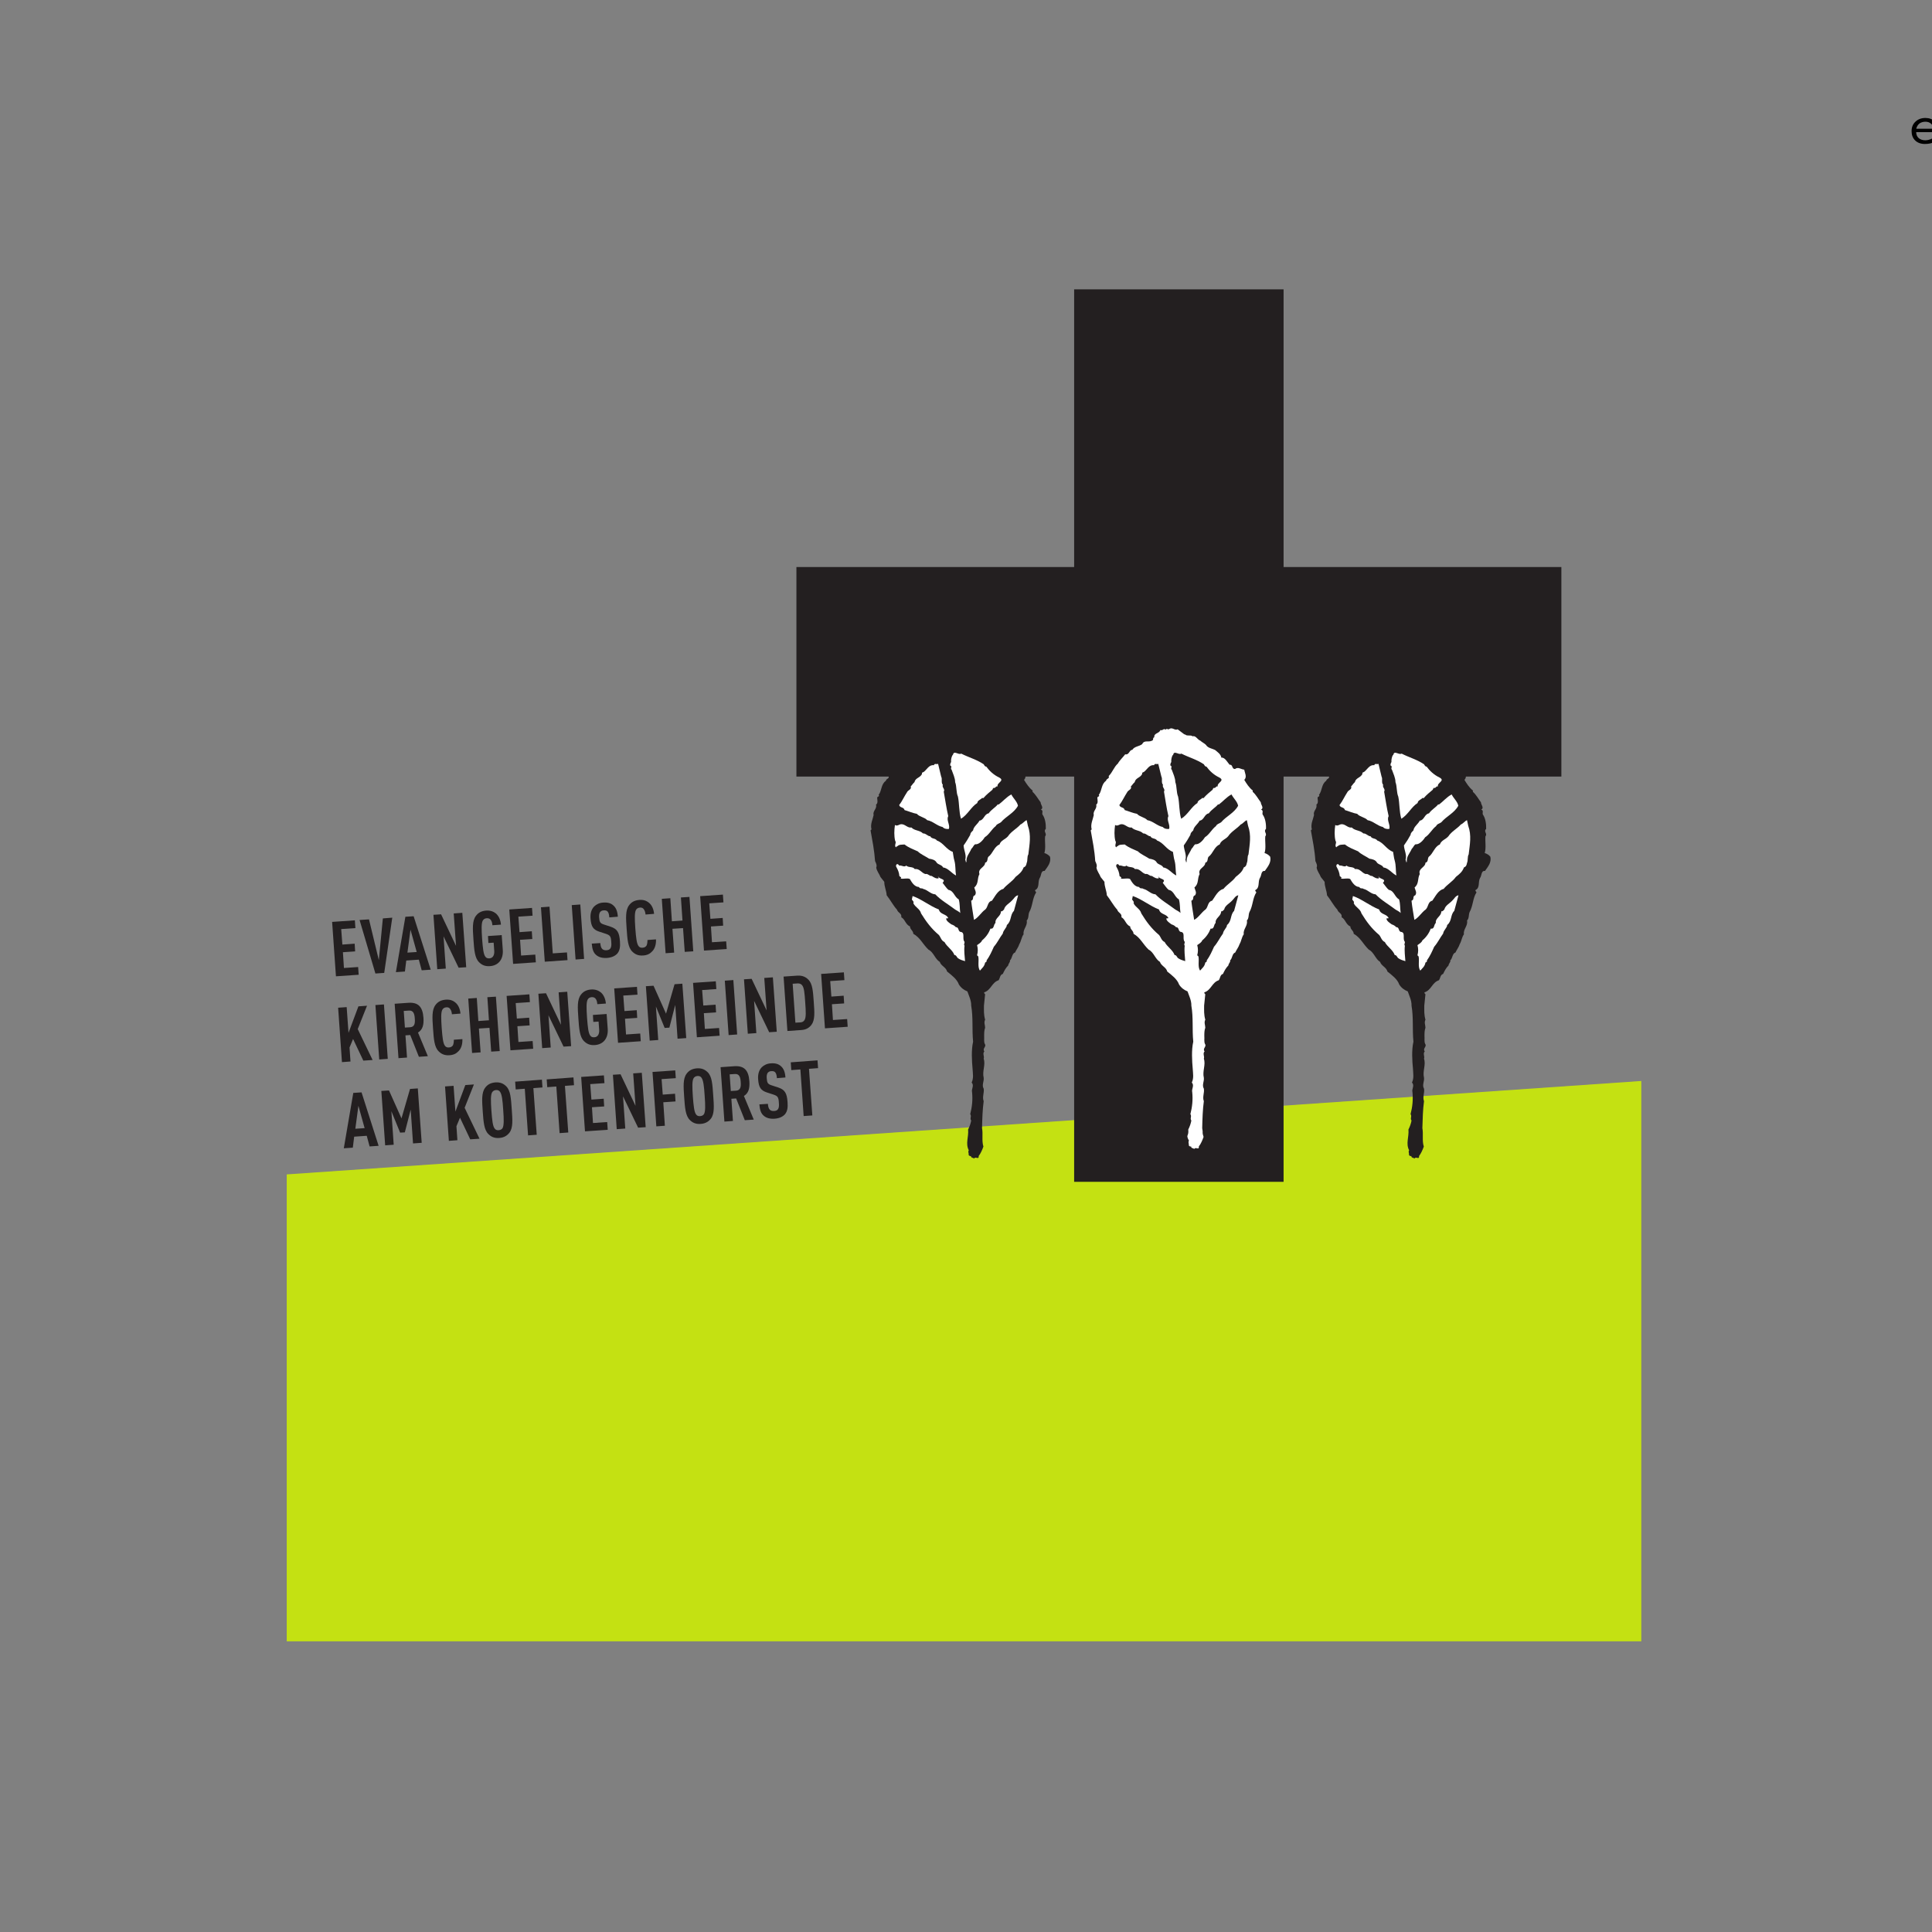
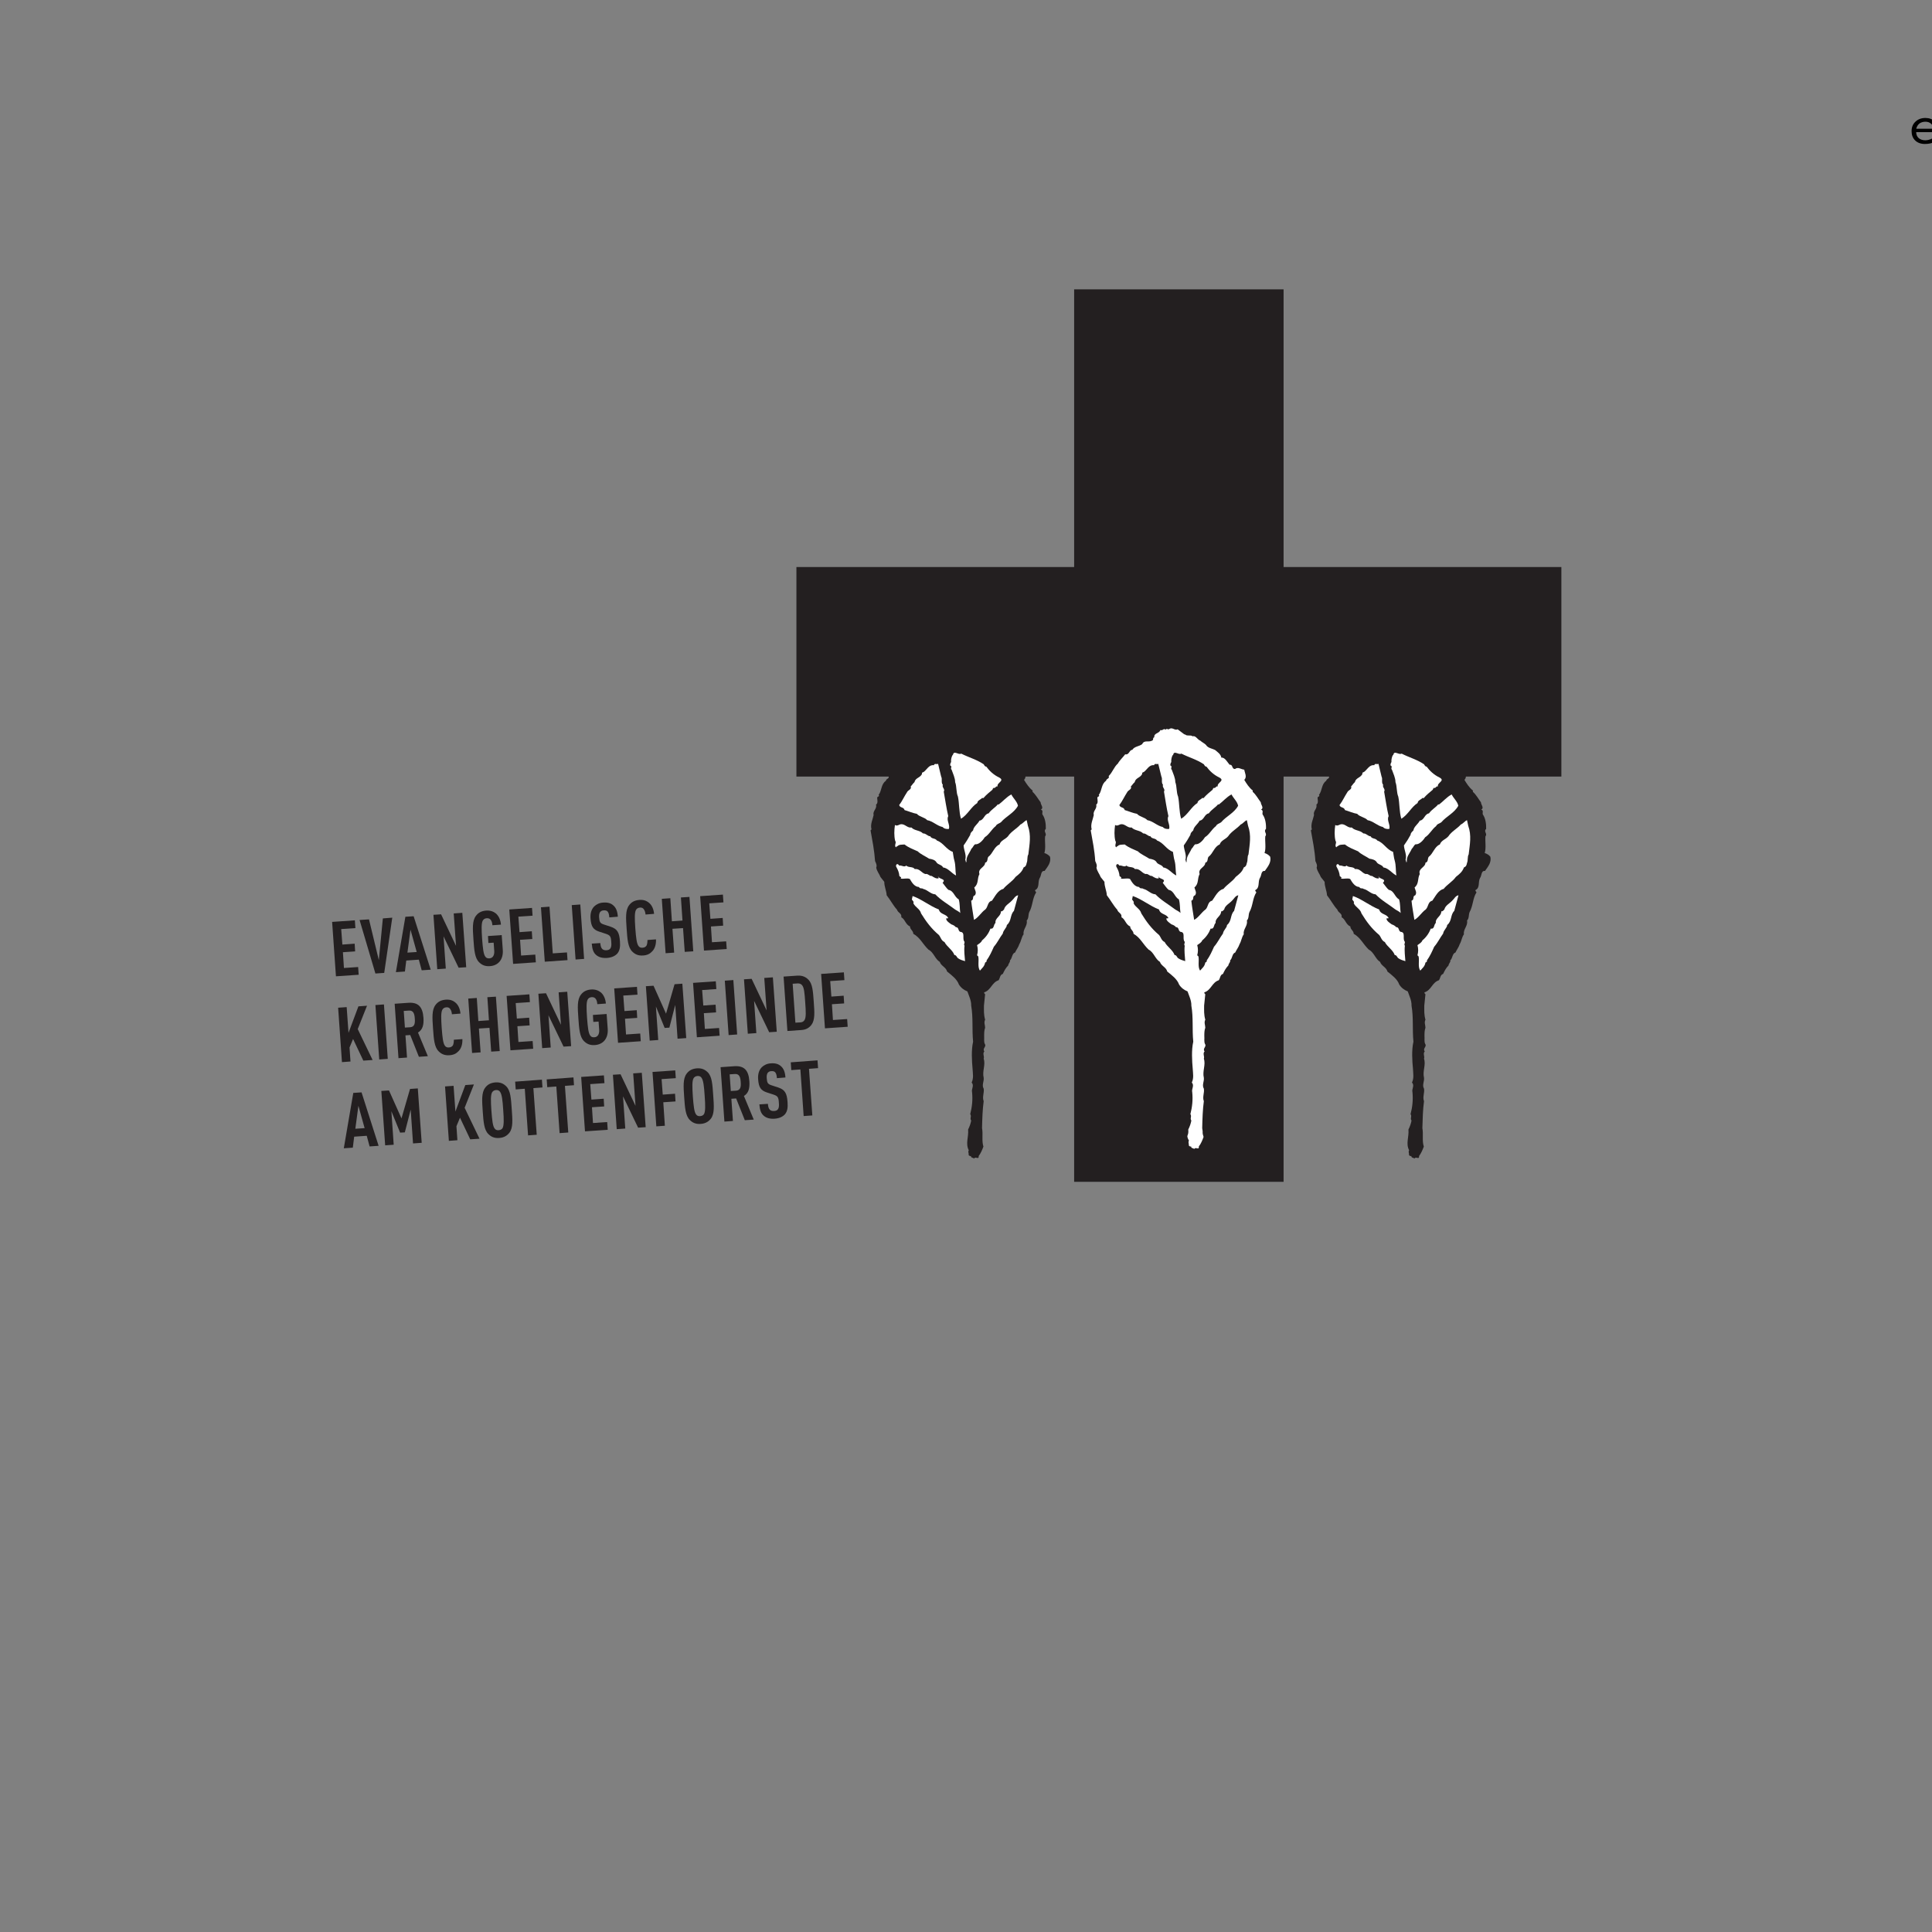
<svg xmlns="http://www.w3.org/2000/svg" xmlns:xlink="http://www.w3.org/1999/xlink" width="283" height="283">
  <rect width="100%" height="100%" fill="#808080" stroke="none" />
  <defs>
    <g id="svg_1">
      <g id="glyph-0-0">
        <path d="m4,-0.28l-0.08,-1.13l-2.08,0.14l-0.15,-2.31l1.79,-0.12l-0.07,-1.13l-1.8,0.13l-0.17,-2.27l2.08,-0.14l-0.08,-1.14l-3.33,0.23l0.56,7.97l3.33,-0.23zm0,0" id="svg_2" />
      </g>
      <g id="glyph-0-1">
        <path d="m4.27,-8.31l-1.38,0.11l-0.59,6.11l-1.44,-5.97l-1.38,0.09l2.32,7.84l1.29,-0.09l1.18,-8.09zm0,0" id="svg_3" />
      </g>
      <g id="glyph-0-2">
        <path d="m5.16,-0.36l-2.5,-7.83l-1.21,0.08l-1.39,8.11l1.32,-0.09l0.2,-1.61l1.84,-0.13l0.42,1.56l1.32,-0.09zm-2.05,-2.59l-1.36,0.09l0.45,-3.36l0.91,3.27zm0,0" id="svg_4" />
      </g>
      <g id="glyph-0-3">
        <path d="m4.91,-0.34l-0.57,-7.97l-1.26,0.09l0.34,4.75l-2.19,-4.62l-1.12,0.07l0.56,7.97l1.25,-0.09l-0.33,-4.72l2.21,4.59l1.11,-0.07zm0,0" id="svg_5" />
      </g>
      <g id="glyph-0-4">
        <path d="m4.47,-2.45l-0.16,-2.19l-2.01,0.14l0.06,1.02l0.77,-0.05l0.09,1.23c0.03,0.55 -0.17,1.03 -0.7,1.07c-0.32,0.03 -0.49,-0.08 -0.61,-0.25c-0.27,-0.36 -0.36,-1.18 -0.47,-2.61c-0.1,-1.46 -0.11,-2.27 0.09,-2.66c0.11,-0.19 0.27,-0.33 0.58,-0.36c0.66,-0.05 0.8,0.58 0.84,1.03l1.25,-0.09c-0.06,-0.69 -0.31,-1.25 -0.73,-1.63c-0.36,-0.29 -0.84,-0.47 -1.44,-0.43c-0.76,0.06 -1.2,0.37 -1.5,0.78c-0.55,0.72 -0.47,1.87 -0.36,3.45c0.11,1.55 0.19,2.72 0.83,3.34c0.36,0.36 0.83,0.63 1.59,0.57c1.18,-0.08 1.97,-0.93 1.88,-2.36zm0,0" id="svg_6" />
      </g>
      <g id="glyph-0-5">
        <path d="m4,-0.28l-0.08,-1.13l-2.08,0.14l-0.48,-6.84l-1.25,0.09l0.56,7.97l3.33,-0.23zm0,0" id="svg_7" />
      </g>
      <g id="glyph-0-6">
        <path d="m1.92,-0.14l-0.56,-7.97l-1.25,0.09l0.56,7.97l1.25,-0.09zm0,0" id="svg_8" />
      </g>
      <g id="glyph-0-7">
        <path d="m4.36,-2.52c-0.09,-1.32 -0.39,-1.82 -1.38,-2.15l-0.95,-0.31c-0.58,-0.18 -0.67,-0.38 -0.72,-1.04c-0.03,-0.34 0.02,-0.61 0.14,-0.79c0.13,-0.14 0.27,-0.24 0.53,-0.25c0.27,-0.02 0.46,0.04 0.58,0.18c0.17,0.21 0.21,0.49 0.24,0.85l1.25,-0.1c-0.05,-0.76 -0.24,-1.31 -0.69,-1.68c-0.34,-0.3 -0.81,-0.44 -1.45,-0.39c-0.57,0.03 -1,0.26 -1.33,0.57c-0.41,0.43 -0.58,1.02 -0.53,1.74c0.08,1.23 0.42,1.66 1.25,1.94l0.98,0.32c0.64,0.21 0.77,0.38 0.81,1.24c0.04,0.42 0,0.7 -0.12,0.89c-0.11,0.17 -0.3,0.27 -0.59,0.28c-0.29,0.02 -0.47,-0.06 -0.6,-0.17c-0.2,-0.2 -0.26,-0.45 -0.3,-0.88l-1.25,0.08c0.07,0.83 0.24,1.33 0.65,1.67c0.37,0.32 0.89,0.47 1.57,0.43c0.71,-0.05 1.21,-0.3 1.52,-0.64c0.36,-0.43 0.45,-0.97 0.39,-1.79zm0,0" id="svg_9" />
      </g>
      <g id="glyph-0-8">
        <path d="m4.47,-2.45l-1.25,0.09c0,0.3 -0.03,0.59 -0.13,0.81c-0.11,0.17 -0.28,0.3 -0.57,0.32c-0.32,0.03 -0.49,-0.08 -0.61,-0.25c-0.27,-0.36 -0.36,-1.18 -0.47,-2.61c-0.1,-1.46 -0.11,-2.27 0.09,-2.66c0.11,-0.19 0.27,-0.33 0.58,-0.36c0.3,-0.02 0.48,0.08 0.59,0.27c0.14,0.18 0.21,0.46 0.24,0.75l1.25,-0.1c-0.06,-0.69 -0.33,-1.29 -0.75,-1.62c-0.38,-0.32 -0.81,-0.46 -1.41,-0.42c-0.76,0.06 -1.2,0.37 -1.5,0.78c-0.55,0.72 -0.47,1.89 -0.36,3.45c0.11,1.56 0.19,2.72 0.83,3.34c0.36,0.36 0.83,0.63 1.59,0.57c0.6,-0.04 1,-0.25 1.33,-0.61c0.39,-0.39 0.58,-1.03 0.55,-1.75zm0,0" id="svg_10" />
      </g>
      <g id="glyph-0-9">
        <path d="m4.72,-0.33l-0.56,-7.97l-1.25,0.08l0.23,3.38l-1.55,0.11l-0.23,-3.38l-1.25,0.09l0.56,7.97l1.25,-0.09l-0.25,-3.49l1.55,-0.1l0.25,3.48l1.25,-0.08zm0,0" id="svg_11" />
      </g>
      <g id="glyph-0-10" />
      <g id="glyph-0-11">
        <path d="m5.16,-0.36l-2.18,-4.53l1.36,-3.42l-1.26,0.09l-1.45,3.88l-0.27,-3.77l-1.25,0.09l0.56,7.97l1.25,-0.09l-0.14,-2.05l0.52,-1.25l1.5,3.17l1.36,-0.09zm0,0" id="svg_12" />
      </g>
      <g id="glyph-0-12">
        <path d="m4.97,-0.34l-1.44,-3.46c0.7,-0.43 0.86,-1.15 0.8,-2.14c-0.11,-1.64 -0.77,-2.31 -2.2,-2.22l-2.02,0.14l0.56,7.97l1.25,-0.09l-0.23,-3.25l0.7,-0.05l1.27,3.19l1.31,-0.09zm-1.91,-5.5c0.05,0.65 -0.01,1.21 -0.67,1.26l-0.78,0.05l-0.17,-2.44l0.78,-0.05c0.66,-0.04 0.8,0.52 0.84,1.18zm0,0" id="svg_13" />
      </g>
      <g id="glyph-0-13">
        <path d="m6.02,-0.42l-0.57,-7.97l-1.14,0.08l-1.25,4.31l-1.83,-4.09l-1.12,0.07l0.56,7.97l1.25,-0.09l-0.34,-4.91l1.28,3.14l0.69,-0.04l0.86,-3.33l0.34,4.95l1.27,-0.09zm0,0" id="svg_14" />
      </g>
      <g id="glyph-0-14">
        <path d="m4.53,-4.31c-0.11,-1.53 -0.17,-2.67 -0.81,-3.28c-0.34,-0.35 -0.83,-0.61 -1.58,-0.57l-2.03,0.14l0.56,7.97l2.03,-0.14c0.75,-0.04 1.19,-0.37 1.49,-0.76c0.54,-0.72 0.45,-1.85 0.34,-3.36zm-1.25,0.08c0.1,1.37 0.13,2.15 -0.08,2.54c-0.11,0.21 -0.31,0.36 -0.61,0.38l-0.75,0.04l-0.4,-5.7l0.75,-0.05c0.29,-0.01 0.53,0.11 0.65,0.29c0.27,0.34 0.35,1.1 0.44,2.5zm0,0" id="svg_15" />
      </g>
      <g id="glyph-0-15">
        <path d="m4.42,-4.3c-0.11,-1.58 -0.17,-2.73 -0.81,-3.36c-0.38,-0.37 -0.84,-0.62 -1.58,-0.57c-0.76,0.06 -1.2,0.37 -1.5,0.78c-0.55,0.72 -0.47,1.87 -0.36,3.45c0.11,1.55 0.19,2.72 0.83,3.34c0.36,0.36 0.83,0.63 1.59,0.57c0.74,-0.05 1.18,-0.38 1.49,-0.77c0.55,-0.72 0.45,-1.89 0.34,-3.44zm-1.25,0.1c0.11,1.43 0.11,2.25 -0.08,2.64c-0.09,0.17 -0.28,0.31 -0.57,0.33c-0.32,0.03 -0.49,-0.08 -0.61,-0.25c-0.27,-0.36 -0.36,-1.18 -0.47,-2.61c-0.1,-1.46 -0.11,-2.27 0.09,-2.66c0.11,-0.19 0.27,-0.33 0.58,-0.36c0.3,-0.02 0.5,0.09 0.61,0.28c0.25,0.36 0.36,1.17 0.45,2.63zm0,0" id="svg_16" />
      </g>
      <g id="glyph-0-16">
        <path d="m3.67,-7.13l-0.08,-1.14l-3.92,0.29l0.08,1.14l1.33,-0.1l0.48,6.83l1.27,-0.09l-0.49,-6.83l1.33,-0.1zm0,0" id="svg_17" />
      </g>
      <g id="glyph-0-17">
        <path d="m3.52,-7.11l-0.08,-1.14l-3.33,0.23l0.56,7.97l1.25,-0.09l-0.23,-3.44l1.79,-0.12l-0.07,-1.13l-1.8,0.13l-0.17,-2.27l2.08,-0.14zm0,0" id="svg_18" />
      </g>
      <g id="glyph-1-0">
        <path d="m2.94,-0.75c0,-0.5 -0.35,-0.91 -0.8,-0.91c-0.55,0 -1,0.43 -1,0.94c0,0.49 0.36,0.89 0.8,0.89c0.56,0 1,-0.42 1,-0.92zm0,0" id="svg_19" />
      </g>
      <g id="glyph-1-1" />
      <g id="glyph-1-2">
        <path d="m6.66,-0.34c0.53,-0.43 0.89,-0.83 1.79,-2.11l-0.45,-0.3l-0.36,0.48c-0.47,0.63 -0.59,0.79 -1.19,1.27l0.94,-5.98l-1.03,0l-0.17,1.25c-0.13,0.85 -0.41,1.56 -0.97,2.35c-0.94,1.36 -2.03,2.46 -2.45,2.46c-0.16,0 -0.27,-0.17 -0.27,-0.47c0,-0.09 0.02,-0.14 0.08,-0.55l0.84,-5.2l-0.4,0l-2.11,0.73l0,0.3l1.28,0l-0.66,4.19c-0.11,0.65 -0.14,1.01 -0.14,1.17c0,0.56 0.27,0.92 0.69,0.92c0.89,0 2.37,-1.37 3.69,-3.4l-0.24,1.53c-0.06,0.37 -0.09,0.7 -0.09,0.89c0,0.28 0.04,0.5 0.2,0.94c0.49,-0.11 0.67,-0.21 1.02,-0.47zm0,0" id="svg_20" />
      </g>
      <g id="glyph-1-3">
        <path d="m6.5,-0.34c0.56,-0.41 0.84,-0.75 1.81,-2.1l-0.45,-0.31c-0.13,0.19 -0.25,0.34 -0.36,0.48c-0.44,0.61 -0.59,0.77 -1.19,1.27l0.69,-4.16c0.08,-0.48 0.13,-0.87 0.13,-1.04c0,-0.58 -0.27,-0.94 -0.71,-0.94c-0.89,0 -2.36,1.34 -3.69,3.39l0.54,-3.39l-0.41,0l-2.09,0.73l0,0.3l1.29,0l-0.97,6.11l1.05,0l0.17,-1.23c0.11,-0.8 0.36,-1.43 0.82,-2.18c0.34,-0.54 0.42,-0.62 1.51,-1.81c0.53,-0.61 0.84,-0.83 1.08,-0.83c0.19,0 0.28,0.16 0.28,0.46c0,0.09 0,0.12 -0.08,0.56l-0.53,3.31c-0.06,0.39 -0.09,0.69 -0.09,0.91c0,0.26 0.04,0.48 0.2,0.94c0.48,-0.11 0.66,-0.21 1,-0.47zm0,0" id="svg_21" />
      </g>
      <g id="glyph-1-4">
-         <path d="m5.75,-0.33c0.77,-0.59 1.23,-1.14 1.91,-2.2l-0.5,-0.25c-0.5,0.81 -0.68,1.05 -1.35,1.59l1.61,-10.17l-0.37,0l-2.13,0.75l0,0.27l1.28,0l-0.54,3.51c-0.47,-0.28 -0.72,-0.33 -1.3,-0.33c-1.05,0 -1.75,0.41 -2.47,1.44c-0.7,1.03 -1.14,2.5 -1.14,3.83c0,1.34 0.31,2.08 0.88,2.08c1.15,0 2.62,-1.35 3.45,-3.21l-0.24,1.3c-0.07,0.39 -0.14,0.94 -0.14,1.2c0,0.32 0.03,0.38 0.18,0.65c0.39,-0.13 0.53,-0.19 0.87,-0.46zm-1.03,-3.06c-0.39,0.73 -0.83,1.34 -1.3,1.8c-0.17,0.15 -0.34,0.29 -0.5,0.42c-0.23,0.15 -0.48,0.29 -0.56,0.29c-0.25,0 -0.42,-0.62 -0.42,-1.45c0,-2.26 1.08,-4.25 2.31,-4.25c0.45,0 0.81,0.22 1.36,0.78c-0.3,1.08 -0.53,1.71 -0.89,2.41zm0,0" id="svg_22" />
-       </g>
+         </g>
      <g id="glyph-1-5">
        <path d="m1.52,0c0.01,0 0.12,0.02 0.26,0.06c0.13,0.02 0.27,0.03 0.45,0.03c1.36,0 2.44,-0.93 2.44,-2.14c0,-0.68 -0.33,-1.17 -1.28,-1.89c-0.98,-0.75 -1.2,-1.01 -1.2,-1.47c0,-0.57 0.56,-1.07 1.2,-1.07c0.55,0 1,0.32 1,0.7c0,0.15 -0.03,0.34 -0.08,0.55l0.49,0l0.25,-1.75l-0.97,0c-0.03,0 -0.19,-0.02 -0.47,-0.07c-0.13,-0.03 -0.25,-0.03 -0.38,-0.03c-1.17,0 -2.06,0.86 -2.06,2c0,0.67 0.24,0.95 1.52,1.92c0.64,0.5 0.97,0.99 0.97,1.47c0,0.63 -0.58,1.17 -1.25,1.17c-0.69,0 -1.14,-0.29 -1.14,-0.75c0,-0.12 0.01,-0.29 0.06,-0.46l-0.52,0l-0.29,1.73l1,0zm0,0" id="svg_23" />
      </g>
      <g id="glyph-1-6">
        <path d="m5.39,-2.75c-1.17,1.39 -1.97,2.02 -2.59,2.02c-0.57,0 -0.92,-0.85 -0.92,-2.24c0,-1.12 0.25,-1.94 0.98,-3.22c0.58,-0.25 0.84,-0.33 1.17,-0.33c0.42,0 0.64,0.13 1,0.6c0.06,0.08 0.16,0.2 0.28,0.37l0.85,-0.92c-0.49,-0.47 -1.14,-0.7 -1.86,-0.7c-1.96,0 -3.6,2.34 -3.6,5.15c0,0.91 0.19,1.44 0.74,2.15c0.61,0 0.86,-0.05 1.36,-0.18c0.43,-0.12 0.83,-0.28 1.12,-0.47c0.64,-0.36 1.03,-0.76 1.89,-1.84l-0.42,-0.39zm0,0" id="svg_24" />
      </g>
      <g id="glyph-1-7">
        <path d="m6.23,-0.33c0.57,-0.42 0.93,-0.86 1.83,-2.12l-0.47,-0.3l-0.34,0.48c-0.45,0.61 -0.61,0.77 -1.2,1.27l0.68,-4.16c0.08,-0.47 0.13,-0.89 0.13,-1.06c0,-0.55 -0.28,-0.92 -0.69,-0.92c-0.36,0 -0.95,0.3 -1.45,0.73c-0.8,0.68 -1.42,1.43 -2.24,2.66l1.21,-7.61l-0.39,0l-2.13,0.75l0,0.27l1.3,0l-1.64,10.34l1.05,0l0.17,-1.23c0.14,-0.88 0.33,-1.38 0.83,-2.19c0.35,-0.55 0.48,-0.71 1.5,-1.8c0.54,-0.59 0.84,-0.83 1.09,-0.83c0.17,0 0.26,0.16 0.26,0.46c0,0.04 0,0.07 0,0.12c0,0.05 -0.03,0.19 -0.06,0.44l-0.54,3.31c-0.07,0.39 -0.1,0.69 -0.1,0.91c0,0.26 0.05,0.48 0.2,0.94c0.49,-0.11 0.68,-0.21 1,-0.46zm0,0" id="svg_25" />
      </g>
      <g id="glyph-1-8">
        <path d="m5.38,-2.75c-0.88,1.2 -1.9,2 -2.61,2c-0.6,0 -0.88,-0.53 -0.88,-1.63l0,-0.81l3.92,-2.29l0,-0.4c0,-0.73 -0.76,-1.28 -1.75,-1.28c-1.78,0 -3.36,2.39 -3.36,5.16c0,0.83 0.18,1.41 0.63,2c0.36,0.08 0.65,0.11 0.86,0.11c1.14,0 2.58,-0.95 3.67,-2.47l-0.48,-0.39zm-2.41,-3.58c0.48,-0.2 0.72,-0.26 1.01,-0.26c0.44,0 0.63,0.18 0.63,0.59l0,0.39l-2.66,1.66c0.22,-1.19 0.38,-1.57 1.02,-2.38zm0,0" id="svg_26" />
      </g>
      <g id="glyph-1-9">
        <path d="m2.47,-3.64l0.26,-0.09l0.49,1.43l0.59,1.3c0.33,0.75 0.63,1.13 0.88,1.13c0.39,0 1.4,-1.02 2.29,-2.3l-0.48,-0.38c-0.67,0.89 -1.14,1.36 -1.34,1.36c-0.25,0 -0.94,-1.33 -1.5,-2.92c0.57,-0.28 0.79,-0.41 1.36,-0.81c1.26,-0.89 1.68,-1.28 2.09,-2.06l-2.42,0l-0.21,0.53l0.75,0c0.08,0 0.16,0.03 0.22,0.09c0.07,0.05 0.1,0.11 0.1,0.16c0,0.12 -0.22,0.34 -0.6,0.65c-0.84,0.66 -1.36,0.94 -2.39,1.25l1.13,-7.06l-0.33,0l-2.2,0.75l0,0.27l1.31,0l-1.64,10.34l1.05,0l0.59,-3.64zm0,0" id="svg_27" />
      </g>
      <g id="glyph-1-10">
        <path d="m2.22,-0.28c0.89,-0.61 1.58,-1.22 2.41,-2.11l-0.43,-0.38c-0.75,0.77 -1,0.99 -2.06,1.72l0.81,-5.06l1.46,0l0.12,-0.72l-1.47,0l0.36,-2.22l-1.06,0l-0.34,2.17l-1.41,0.47l0,0.3l1.28,0l-0.69,4.39c-0.06,0.39 -0.11,0.86 -0.11,1.09c0,0.25 0.04,0.41 0.18,0.76c0.43,-0.1 0.59,-0.16 0.95,-0.41zm0,0" id="svg_28" />
      </g>
      <g id="glyph-1-11">
        <path d="m10.56,-0.34c0.55,-0.43 0.89,-0.82 1.82,-2.1l-0.46,-0.31c-0.14,0.19 -0.26,0.34 -0.36,0.48c-0.43,0.61 -0.59,0.77 -1.18,1.27l0.67,-4.16c0.08,-0.47 0.12,-0.87 0.12,-1.04c0,-0.6 -0.25,-0.94 -0.7,-0.94c-0.89,0 -2.41,1.41 -3.67,3.41l0.26,-1.41c0.07,-0.39 0.11,-0.86 0.11,-1.05c0,-0.59 -0.25,-0.95 -0.69,-0.95c-0.9,0 -2.37,1.36 -3.7,3.39l0.53,-3.39l-0.39,0l-2.09,0.73l0,0.3l1.3,0l-0.97,6.11l1.03,0l0.19,-1.23c0.1,-0.8 0.34,-1.43 0.81,-2.18c0.36,-0.54 0.53,-0.78 1.5,-1.81c0.54,-0.61 0.86,-0.83 1.11,-0.83c0.15,0 0.25,0.13 0.25,0.36c0,0.06 -0.02,0.14 -0.03,0.22l-0.07,0.42l-0.79,5.05l1.03,0l0.17,-1.23c0.12,-0.8 0.36,-1.43 0.83,-2.18c0.17,-0.29 0.36,-0.53 0.51,-0.72c0.14,-0.17 0.47,-0.54 0.99,-1.09c0.54,-0.59 0.84,-0.83 1.09,-0.83c0.17,0 0.27,0.16 0.27,0.46c0,0.03 0,0.07 0,0.12c0,0.05 -0.03,0.2 -0.07,0.44l-0.54,3.31c-0.06,0.39 -0.1,0.7 -0.1,0.91c0,0.26 0.05,0.5 0.21,0.94c0.5,-0.11 0.68,-0.21 1.01,-0.47zm0,0" id="svg_29" />
      </g>
      <g id="glyph-1-12">
        <path d="m3.86,-2.75c-0.13,0.19 -0.23,0.34 -0.34,0.48c-0.44,0.61 -0.61,0.77 -1.19,1.27l0.97,-6.14l-0.41,0l-2.12,0.73l0,0.3l1.29,0l-0.67,4.38c-0.06,0.39 -0.09,0.73 -0.09,0.92c0,0.28 0.04,0.5 0.2,0.94c0.5,-0.13 0.7,-0.22 1.02,-0.47c0.53,-0.41 0.9,-0.83 1.79,-2.11l-0.45,-0.3zm-0.02,-7.17c0,-0.05 0,-0.1 0,-0.14c0,-0.49 -0.18,-0.89 -0.45,-0.89c-0.41,0 -0.76,0.45 -0.83,1.03c-0.01,0.04 -0.01,0.09 -0.01,0.14c0,0.48 0.2,0.9 0.45,0.9c0.41,0 0.78,-0.45 0.84,-1.04zm0,0" id="svg_30" />
      </g>
      <g id="glyph-1-13">
        <path d="m2.45,-1.58c0.22,-1.34 0.43,-2.05 0.86,-2.8c0.5,-0.87 0.91,-1.32 1.22,-1.32c0.16,0 0.31,0.09 0.58,0.34l1.09,-1.14c-0.18,-0.44 -0.39,-0.63 -0.7,-0.63c-0.73,0 -1.78,1.08 -2.58,2.6l0.42,-2.61l-0.39,0l-2.11,0.73l0,0.3l1.3,0l-0.98,6.11l1.04,0l0.25,-1.58zm0,0" id="svg_31" />
      </g>
      <g id="glyph-1-14">
        <path d="m4.33,-1.8c0.45,-0.53 0.89,-1.09 1.33,-1.72c0.61,-0.89 0.87,-1.5 0.87,-2.07c0,-0.63 -0.23,-1.08 -0.81,-1.58l-1.16,0.86c0.67,0.39 0.96,0.73 0.96,1.18c0,0.35 -0.21,0.85 -0.66,1.55c-0.67,1.05 -1.17,1.63 -2.27,2.55l0,-6.11l-0.39,0l-1.87,0.73l0,0.3l1.25,0l0,6.24l0.4,0c1.13,-0.68 1.55,-1.02 2.35,-1.93zm0,0" id="svg_32" />
      </g>
      <g id="glyph-1-15">
        <path d="m2.23,-6.09c-0.9,0.95 -1.42,2.2 -1.42,3.43c0,1.64 0.94,2.85 2.24,2.85c0.76,0 1.53,-0.38 2.18,-1.07c0.91,-0.96 1.46,-2.18 1.46,-3.28c0,-1.76 -0.94,-3 -2.27,-3c-0.75,0 -1.51,0.36 -2.19,1.07zm1.88,-0.38c0.78,0 1.37,1.06 1.37,2.39c0,1.85 -1,3.55 -2.07,3.55c-0.78,0 -1.38,-1.05 -1.38,-2.44c0,-0.17 0.02,-0.34 0.03,-0.53c0.19,-1.61 1.11,-2.97 2.05,-2.97zm0,0" id="svg_33" />
      </g>
      <g id="glyph-1-16">
        <path d="m3.39,-2.75l-0.36,0.48c-0.45,0.63 -0.59,0.79 -1.2,1.27l1.67,-10.36l-0.39,0l-2.13,0.75l0,0.27l1.29,0l-1.36,8.61c-0.07,0.4 -0.1,0.71 -0.1,0.92c0,0.26 0.05,0.5 0.21,0.94c0.5,-0.11 0.67,-0.21 1,-0.46c0.56,-0.42 0.92,-0.84 1.82,-2.11l-0.45,-0.31zm0,0" id="svg_34" />
      </g>
      <g id="glyph-2-0">
        <path d="m3.33,-0.41l-0.83,0l0,-5.51l0.59,0c0.71,0 1.07,0.48 1.07,1.4c0,0.88 -0.38,1.35 -1.05,1.35c-0.08,0 -0.13,0 -0.27,-0.02l0,0.47c0.27,0.05 0.38,0.06 0.54,0.06c1.15,0 2.09,-0.87 2.09,-1.95c0,-1.12 -0.8,-1.86 -2.02,-1.86l-2.97,0l0,0.42l0.75,0l0,5.64l-0.75,0l0,0.41l2.85,0l0,-0.41zm0,0" id="svg_35" />
      </g>
      <g id="glyph-2-1">
        <path d="m1.39,-0.25c0.45,0.27 0.86,0.38 1.44,0.38c1.14,0 1.95,-0.79 1.95,-1.9c0,-0.39 -0.09,-0.71 -0.28,-1.01c-0.16,-0.27 -0.36,-0.49 -0.59,-0.64c-0.11,-0.08 -0.39,-0.25 -0.85,-0.55c-0.93,-0.59 -1.15,-0.84 -1.15,-1.23c0,-0.46 0.39,-0.83 0.89,-0.83c0.37,0 0.62,0.11 1.04,0.37l0,0.68l0.54,0l0,-1.68l-0.54,0l0,0.28c-0.37,-0.15 -0.67,-0.2 -1.06,-0.2c-1.19,0 -1.98,0.7 -1.98,1.78c0,0.44 0.12,0.83 0.37,1.11c0.25,0.3 0.36,0.39 1.33,1c0.91,0.6 1.19,0.91 1.19,1.35c0,0.51 -0.44,0.87 -1.05,0.87c-0.47,0 -0.81,-0.12 -1.25,-0.48l0,-0.72l-0.53,0l0,1.76l0.53,0l0,-0.34zm0,0" id="svg_36" />
      </g>
      <g id="glyph-2-2">
        <path d="m6.58,-0.41l-0.42,0l-2.43,-6.26l-0.59,0l-2.53,6.26l-0.61,0l0,0.41l2.03,0l0,-0.41l-0.78,0l0.63,-1.59l2.39,0l0.61,1.59l-0.69,0l0,0.41l2.39,0l0,-0.41zm-4.47,-2.18l1,-2.46l0.92,2.46l-1.92,0zm0,0" id="svg_37" />
      </g>
      <g id="glyph-2-3">
        <path d="m5.11,-1.3l-0.53,0l0,0.72l-2.08,0l0,-5.47l0.73,0l0,-0.42l-2.75,0l0,0.42l0.75,0l0,5.64l-0.75,0l0,0.41l4.63,0l0,-1.3zm0,0" id="svg_38" />
      </g>
      <g id="glyph-2-4">
        <path d="m8.42,-0.41l-0.83,0l0,-5.64l0.83,0l0,-0.42l-1.95,0l-2.05,4.56l-2.31,-4.56l-1.73,0l0,0.42l0.81,0l0,5.64l-0.81,0l0,0.41l2.26,0l0,-0.41l-0.83,0l0,-4.15l2.36,4.65l2.16,-4.73l0,4.23l-0.83,0l0,0.41l2.92,0l0,-0.41zm0,0" id="svg_39" />
      </g>
      <g id="glyph-2-5" />
      <g id="glyph-2-6">
        <path d="m4.64,-1.61l-0.56,0l0,0.89l-2.41,0l1.41,-1.06c0.84,-0.64 1.08,-0.97 1.08,-1.55c0,-0.8 -0.66,-1.31 -1.66,-1.31c-0.78,0 -1.23,0.23 -1.89,0.98l0.36,0.35c0.51,-0.53 0.86,-0.75 1.28,-0.75c0.41,0 0.67,0.36 0.67,0.87c0,0.5 -0.29,1.02 -0.86,1.46l-1.61,1.25l0,0.48l4.19,0l0,-1.61zm0,0" id="svg_40" />
      </g>
      <g id="glyph-2-7">
        <path d="m1.44,2.34c1.4,-0.39 2.33,-1.39 2.33,-2.51c0,-0.58 -0.21,-1.05 -0.63,-1.39c-0.31,-0.27 -0.53,-0.33 -1.03,-0.36c0.87,-0.39 1.31,-0.91 1.31,-1.5c0,-0.72 -0.59,-1.22 -1.44,-1.22c-0.65,0 -1.04,0.2 -1.59,0.83l0.33,0.36c0.42,-0.47 0.64,-0.61 0.94,-0.61c0.32,0 0.51,0.23 0.51,0.64c0,0.69 -0.28,1.12 -1.14,1.76l0,0.33l0.44,0c0.66,0 1.11,0.53 1.11,1.31c0,1.11 -0.86,1.86 -2.25,1.97l0,0.57c0.55,-0.05 0.76,-0.08 1.11,-0.18zm0,0" id="svg_41" />
      </g>
      <g id="glyph-3-0">
        <path d="m3.7,-1.64l0.07,0c0.26,0 0.43,-0.02 0.5,-0.06c0.06,-0.05 0.09,-0.16 0.09,-0.3c0,-0.47 -0.19,-0.88 -0.55,-1.22c-0.36,-0.33 -0.83,-0.5 -1.37,-0.5c-0.61,0 -1.1,0.19 -1.47,0.55c-0.38,0.36 -0.56,0.81 -0.56,1.39c0,0.56 0.17,1.01 0.53,1.36c0.36,0.34 0.83,0.51 1.42,0.51c0.28,0 0.55,-0.03 0.83,-0.09c0.28,-0.08 0.54,-0.17 0.81,-0.3c0.11,-0.06 0.2,-0.12 0.25,-0.18c0.06,-0.07 0.09,-0.13 0.09,-0.21c0,-0.08 -0.03,-0.14 -0.07,-0.19c-0.07,-0.04 -0.13,-0.07 -0.21,-0.07c-0.08,0 -0.29,0.09 -0.65,0.25c-0.36,0.17 -0.69,0.25 -0.99,0.25c-0.4,0 -0.73,-0.11 -0.97,-0.32c-0.23,-0.2 -0.36,-0.5 -0.37,-0.87l2.62,0zm-2.14,-1.27c0.24,-0.17 0.53,-0.26 0.88,-0.26c0.33,0 0.59,0.09 0.81,0.28c0.22,0.19 0.36,0.44 0.39,0.75l-2.55,0c0.08,-0.33 0.24,-0.58 0.47,-0.77zm0,0" id="svg_42" />
      </g>
      <g id="glyph-3-1">
        <path d="m1.89,-0.2c0.06,0.14 0.13,0.23 0.19,0.28c0.06,0.03 0.15,0.06 0.26,0.06c0.13,0 0.22,-0.03 0.29,-0.06c0.06,-0.05 0.12,-0.14 0.18,-0.28l1.3,-2.86l0.06,0c0.17,0 0.3,-0.02 0.36,-0.07c0.06,-0.03 0.1,-0.1 0.1,-0.21c0,-0.08 -0.04,-0.16 -0.08,-0.21c-0.05,-0.04 -0.13,-0.06 -0.24,-0.06l-1.2,0c-0.16,0 -0.25,0.02 -0.3,0.06c-0.04,0.03 -0.08,0.11 -0.08,0.21c0,0.11 0.04,0.18 0.11,0.23c0.07,0.03 0.21,0.05 0.41,0.05l0.23,0l-1.12,2.53l-1.02,-2.53l0.14,0c0.18,0 0.3,-0.02 0.36,-0.07c0.07,-0.03 0.1,-0.1 0.1,-0.21c0,-0.1 -0.03,-0.18 -0.08,-0.21c-0.05,-0.04 -0.14,-0.06 -0.3,-0.06l-1.09,0c-0.09,0 -0.17,0.02 -0.24,0.06c-0.04,0.05 -0.07,0.13 -0.07,0.21c0,0.11 0.03,0.18 0.09,0.21c0.06,0.05 0.19,0.07 0.36,0.07l1.28,2.86zm0,0" id="svg_43" />
      </g>
      <g id="glyph-3-2">
        <path d="m1.61,-1.78l0.42,-0.41c0.19,0.03 0.36,0.13 0.53,0.27c0.16,0.15 0.33,0.39 0.49,0.69l0.15,0.28c0.27,0.5 0.41,0.76 0.44,0.79c0.03,0.07 0.06,0.11 0.11,0.13c0.03,0.01 0.09,0.03 0.19,0.03l0.37,0c0.08,0 0.14,-0.03 0.19,-0.08c0.05,-0.05 0.08,-0.11 0.08,-0.2c0,-0.11 -0.03,-0.17 -0.08,-0.22c-0.06,-0.03 -0.17,-0.05 -0.33,-0.05l-0.08,0c-0.43,-0.84 -0.76,-1.37 -0.98,-1.62c-0.2,-0.25 -0.42,-0.39 -0.66,-0.44l1.52,-1.47l0.06,0c0.16,0 0.25,-0.01 0.31,-0.06c0.07,-0.03 0.1,-0.11 0.1,-0.22c0,-0.08 -0.02,-0.16 -0.06,-0.2c-0.05,-0.05 -0.13,-0.08 -0.21,-0.08l-1.15,0c-0.1,0 -0.18,0.03 -0.22,0.08c-0.05,0.03 -0.07,0.11 -0.07,0.2c0,0.11 0.04,0.17 0.1,0.22c0.05,0.05 0.14,0.06 0.26,0.06l0.14,0l-1.62,1.6l0,-1.6l0.17,0c0.19,0 0.33,-0.01 0.39,-0.06c0.08,-0.03 0.11,-0.11 0.11,-0.22c0,-0.09 -0.03,-0.17 -0.08,-0.22c-0.06,-0.03 -0.15,-0.06 -0.31,-0.06l-1.34,0c-0.08,0 -0.16,0.03 -0.21,0.08c-0.04,0.04 -0.06,0.12 -0.06,0.2c0,0.11 0.03,0.19 0.08,0.23c0.06,0.04 0.19,0.05 0.39,0.05l0.25,0l0,3.53l-0.37,0c-0.13,0 -0.22,0.02 -0.27,0.07c-0.05,0.03 -0.08,0.1 -0.08,0.2c0,0.09 0.02,0.15 0.06,0.2c0.05,0.05 0.13,0.08 0.21,0.08l1.34,0c0.16,0 0.25,-0.02 0.31,-0.06c0.05,-0.05 0.08,-0.11 0.08,-0.22c0,-0.1 -0.03,-0.17 -0.09,-0.2c-0.06,-0.05 -0.17,-0.07 -0.33,-0.07l-0.25,0l0,-1.23zm0,0" id="svg_44" />
      </g>
      <g id="glyph-3-3">
-         <path d="m3.13,-0.48c-0.16,0.03 -0.32,0.06 -0.46,0.06c-0.51,0 -0.92,-0.17 -1.23,-0.53c-0.31,-0.35 -0.46,-0.82 -0.46,-1.41c0,-0.58 0.13,-1.03 0.41,-1.36c0.28,-0.34 0.66,-0.51 1.13,-0.51c0.23,0 0.43,0.06 0.61,0.17c0.18,0.11 0.32,0.26 0.42,0.47c0.01,0.03 0.03,0.07 0.04,0.12c0.07,0.16 0.16,0.25 0.3,0.25c0.11,0 0.19,-0.03 0.24,-0.08c0.03,-0.04 0.06,-0.14 0.06,-0.26l0,-0.53c0,-0.27 -0.03,-0.44 -0.06,-0.52c-0.05,-0.06 -0.13,-0.11 -0.25,-0.11c-0.07,0 -0.13,0.02 -0.18,0.05c-0.04,0.03 -0.07,0.08 -0.11,0.15c-0.18,-0.07 -0.37,-0.14 -0.56,-0.18c-0.17,-0.03 -0.34,-0.07 -0.53,-0.07c-0.64,0 -1.19,0.24 -1.61,0.71c-0.42,0.47 -0.62,1.06 -0.62,1.76c0,0.72 0.21,1.3 0.64,1.75c0.43,0.44 1,0.68 1.7,0.68c0.28,0 0.58,-0.04 0.86,-0.1c0.28,-0.06 0.5,-0.14 0.64,-0.23c0.05,-0.02 0.08,-0.05 0.09,-0.08c0.02,-0.03 0.03,-0.08 0.03,-0.14l0,-1.19l0.05,0c0.11,0 0.19,-0.02 0.24,-0.05c0.03,-0.03 0.06,-0.11 0.06,-0.2c0,-0.08 -0.02,-0.14 -0.05,-0.19c-0.03,-0.04 -0.09,-0.06 -0.15,-0.06l-1.69,0c-0.1,0 -0.16,0.02 -0.19,0.05c-0.05,0.04 -0.06,0.11 -0.06,0.2c0,0.09 0.01,0.16 0.06,0.19c0.03,0.04 0.09,0.06 0.17,0.06l0.97,0l0,0.94c-0.19,0.08 -0.36,0.14 -0.51,0.19zm0,0" id="svg_45" />
-       </g>
+         </g>
      <g id="glyph-3-4">
-         <path d="m3.27,-1.31c0,0.18 -0.14,0.37 -0.43,0.54c-0.28,0.18 -0.59,0.27 -0.92,0.27c-0.22,0 -0.4,-0.06 -0.54,-0.17c-0.16,-0.13 -0.22,-0.27 -0.22,-0.44c0,-0.23 0.11,-0.42 0.34,-0.55c0.23,-0.14 0.55,-0.2 0.95,-0.2c0.13,0 0.27,0 0.39,0.03c0.14,0.02 0.29,0.05 0.43,0.1l0,0.42zm0.06,1.04c0.01,0.1 0.05,0.16 0.09,0.21c0.05,0.04 0.11,0.06 0.19,0.06l0.61,0c0.09,0 0.17,-0.03 0.23,-0.08c0.05,-0.05 0.08,-0.11 0.08,-0.2c0,-0.11 -0.03,-0.17 -0.09,-0.22c-0.06,-0.03 -0.19,-0.05 -0.38,-0.05l-0.18,0l0,-1.78c0,-0.45 -0.13,-0.8 -0.36,-1.03c-0.24,-0.23 -0.58,-0.34 -1.04,-0.34c-0.45,0 -0.81,0.04 -1.1,0.15c-0.29,0.11 -0.43,0.24 -0.43,0.39c0,0.1 0.02,0.18 0.07,0.24c0.04,0.06 0.11,0.09 0.18,0.09c0.08,0 0.25,-0.05 0.5,-0.15c0.25,-0.11 0.49,-0.18 0.69,-0.18c0.3,0 0.52,0.08 0.66,0.22c0.14,0.14 0.22,0.36 0.22,0.66l0,0.03c-0.16,-0.03 -0.32,-0.06 -0.47,-0.09c-0.16,-0.02 -0.32,-0.04 -0.46,-0.04c-0.57,0 -1.03,0.13 -1.34,0.35c-0.31,0.23 -0.47,0.55 -0.47,0.95c0,0.36 0.11,0.64 0.36,0.85c0.24,0.21 0.55,0.32 0.94,0.32c0.26,0 0.51,-0.04 0.76,-0.15c0.25,-0.1 0.49,-0.24 0.71,-0.44l0.03,0.23zm0,0" id="svg_46" />
-       </g>
+         </g>
      <g id="glyph-3-5">
        <path d="m-0.08,1.42l0,0.47l4.96,0l0,-0.47l-4.96,0zm0,0" id="svg_47" />
      </g>
      <g id="glyph-3-6">
        <path d="m0.98,-4.08l1.11,0l0,3.53l-0.71,0c-0.13,0 -0.22,0.02 -0.27,0.07c-0.05,0.03 -0.08,0.1 -0.08,0.2c0,0.09 0.03,0.15 0.08,0.2c0.05,0.05 0.11,0.08 0.2,0.08l2.19,0c0.08,0 0.16,-0.03 0.2,-0.08c0.05,-0.05 0.07,-0.11 0.07,-0.2c0,-0.1 -0.02,-0.16 -0.07,-0.2c-0.06,-0.05 -0.14,-0.07 -0.25,-0.07l-0.75,0l0,-3.53l1.13,0l0.03,1.02c0.02,0.2 0.03,0.33 0.08,0.37c0.03,0.06 0.11,0.08 0.2,0.08c0.11,0 0.17,-0.02 0.24,-0.06c0.04,-0.05 0.06,-0.11 0.06,-0.21c0,0 0,-0.01 0,-0.06c0,-0.04 0,-0.09 0,-0.14l-0.05,-1.28c0,-0.09 -0.03,-0.17 -0.08,-0.2c-0.04,-0.05 -0.11,-0.08 -0.22,-0.08l-3.39,0c-0.09,0 -0.17,0.03 -0.22,0.08c-0.04,0.03 -0.07,0.11 -0.07,0.2l-0.03,1.28c0,0.05 -0.02,0.1 -0.02,0.13c0,0.04 0,0.06 0,0.06c0,0.09 0.02,0.17 0.06,0.22c0.05,0.04 0.13,0.06 0.22,0.06c0.11,0 0.19,-0.02 0.24,-0.08c0.03,-0.04 0.06,-0.17 0.06,-0.37l0.04,-1.02zm0,0" id="svg_48" />
      </g>
      <g id="glyph-3-7">
        <path d="m0.77,0c0.04,0.06 0.12,0.09 0.21,0.09c0.04,0 0.1,-0.01 0.16,-0.04c0.06,-0.03 0.14,-0.08 0.24,-0.14c0.28,0.06 0.5,0.11 0.68,0.14c0.19,0.03 0.35,0.04 0.5,0.04c0.47,0 0.85,-0.11 1.11,-0.32c0.28,-0.21 0.42,-0.49 0.42,-0.85c0,-0.36 -0.12,-0.62 -0.37,-0.81c-0.25,-0.17 -0.66,-0.27 -1.19,-0.28c-0.51,0 -0.84,-0.05 -1,-0.13c-0.15,-0.06 -0.22,-0.18 -0.22,-0.34c0,-0.17 0.07,-0.3 0.22,-0.41c0.14,-0.11 0.35,-0.17 0.6,-0.17c0.2,0 0.39,0.03 0.54,0.09c0.16,0.05 0.3,0.15 0.44,0.27c0.06,0.05 0.12,0.13 0.2,0.2c0.11,0.14 0.22,0.21 0.3,0.21c0.08,0 0.16,-0.03 0.19,-0.1c0.04,-0.06 0.06,-0.15 0.06,-0.29l0,-0.46c0,-0.12 -0.02,-0.23 -0.06,-0.29c-0.05,-0.07 -0.11,-0.1 -0.19,-0.1c-0.08,0 -0.17,0.03 -0.25,0.08c-0.08,0.05 -0.13,0.08 -0.16,0.08c-0.01,0 -0.12,-0.03 -0.32,-0.1c-0.22,-0.04 -0.43,-0.07 -0.61,-0.07c-0.5,0 -0.88,0.09 -1.16,0.28c-0.27,0.19 -0.41,0.45 -0.41,0.79c0,0.36 0.14,0.63 0.43,0.82c0.28,0.18 0.68,0.28 1.21,0.28l0.21,0c0.33,0 0.56,0.03 0.68,0.11c0.15,0.08 0.21,0.22 0.21,0.39c0,0.19 -0.08,0.34 -0.25,0.45c-0.16,0.11 -0.39,0.16 -0.66,0.16c-0.26,0 -0.5,-0.03 -0.7,-0.13c-0.22,-0.08 -0.38,-0.18 -0.49,-0.33c-0.04,-0.04 -0.07,-0.1 -0.12,-0.2c-0.06,-0.14 -0.14,-0.22 -0.25,-0.22c-0.09,0 -0.17,0.03 -0.2,0.08c-0.05,0.05 -0.07,0.13 -0.07,0.24l0,0.7c0,0.12 0.02,0.22 0.07,0.28zm0,0" id="svg_49" />
      </g>
      <g id="glyph-3-8">
        <path d="m2.14,-0.55l-1.08,0c-0.11,0 -0.2,0.02 -0.25,0.07c-0.06,0.04 -0.08,0.1 -0.08,0.2c0,0.09 0.02,0.15 0.08,0.2c0.05,0.05 0.13,0.08 0.24,0.08l2.87,0c0.13,0 0.21,-0.02 0.25,-0.06c0.05,-0.03 0.06,-0.11 0.06,-0.22c0,-0.1 -0.01,-0.16 -0.06,-0.2c-0.04,-0.05 -0.12,-0.07 -0.22,-0.07l-1.22,0l0,-4.4c0,-0.05 -0.03,-0.1 -0.06,-0.13c-0.04,-0.01 -0.09,-0.03 -0.17,-0.03l-1.28,0c-0.11,0 -0.19,0.02 -0.24,0.06c-0.06,0.05 -0.07,0.13 -0.07,0.22c0,0.11 0.03,0.17 0.09,0.22c0.06,0.03 0.22,0.06 0.47,0.06l0.67,0l0,4zm0,0" id="svg_50" />
      </g>
      <g id="glyph-3-9">
        <path d="m4.16,-3.06c0.15,0 0.25,-0.02 0.31,-0.07c0.05,-0.04 0.08,-0.1 0.08,-0.21c0,-0.08 -0.02,-0.16 -0.08,-0.21c-0.05,-0.04 -0.13,-0.06 -0.24,-0.06l-0.95,0c-0.15,0 -0.25,0.02 -0.3,0.06c-0.06,0.03 -0.07,0.11 -0.07,0.21c0,0.11 0.03,0.18 0.09,0.21c0.08,0.05 0.2,0.07 0.38,0.07l0.15,0l-1.08,2.15l-1.06,-2.15l0.14,0c0.17,0 0.3,-0.02 0.36,-0.07c0.06,-0.03 0.11,-0.1 0.11,-0.21c0,-0.1 -0.03,-0.18 -0.08,-0.21c-0.04,-0.04 -0.15,-0.06 -0.29,-0.06l-1.1,0c-0.09,0 -0.17,0.02 -0.23,0.06c-0.05,0.05 -0.08,0.13 -0.08,0.21c0,0.11 0.03,0.18 0.09,0.21c0.07,0.05 0.19,0.07 0.36,0.07l1.44,2.81l-0.64,1.25l-0.84,0c-0.1,0 -0.18,0.03 -0.24,0.08c-0.05,0.05 -0.06,0.11 -0.06,0.2c0,0.11 0.01,0.17 0.06,0.22c0.05,0.03 0.14,0.06 0.27,0.06l1.79,0c0.1,0 0.18,-0.03 0.24,-0.08c0.04,-0.04 0.08,-0.1 0.08,-0.2c0,-0.11 -0.04,-0.19 -0.11,-0.22c-0.07,-0.04 -0.19,-0.06 -0.38,-0.06l-0.17,0l2.05,-4.06zm0,0" id="svg_51" />
      </g>
      <g id="glyph-3-10">
        <path d="m3.11,-3.97c0.16,0.36 0.25,0.86 0.25,1.5c0,0.66 -0.09,1.16 -0.25,1.52c-0.17,0.34 -0.41,0.53 -0.7,0.53c-0.32,0 -0.55,-0.19 -0.71,-0.53c-0.17,-0.36 -0.25,-0.86 -0.25,-1.52c0,-0.64 0.08,-1.14 0.25,-1.5c0.16,-0.34 0.39,-0.53 0.71,-0.53c0.29,0 0.53,0.19 0.7,0.53zm0.45,3.41c0.3,-0.47 0.44,-1.11 0.44,-1.91c0,-0.8 -0.14,-1.42 -0.44,-1.89c-0.28,-0.47 -0.67,-0.7 -1.15,-0.7c-0.5,0 -0.89,0.23 -1.18,0.7c-0.29,0.45 -0.43,1.09 -0.43,1.89c0,0.81 0.14,1.44 0.43,1.91c0.29,0.45 0.68,0.69 1.18,0.69c0.48,0 0.87,-0.24 1.15,-0.69zm0,0" id="svg_52" />
      </g>
      <g id="glyph-3-11">
        <path d="m2.2,-4.38l0,3.83l-0.65,0c-0.24,0 -0.38,0.02 -0.44,0.05c-0.06,0.05 -0.09,0.11 -0.09,0.22c0,0.09 0.03,0.15 0.07,0.2c0.05,0.05 0.13,0.08 0.24,0.08l2.34,0c0.1,0 0.17,-0.03 0.24,-0.08c0.04,-0.05 0.07,-0.11 0.07,-0.2c0,-0.11 -0.03,-0.17 -0.09,-0.22c-0.06,-0.03 -0.22,-0.05 -0.45,-0.05l-0.63,0l0,-4.23c0,-0.08 -0.01,-0.14 -0.03,-0.19c-0.03,-0.05 -0.08,-0.06 -0.12,-0.06c-0.03,0 -0.07,0 -0.08,0c-0.03,0.01 -0.06,0.01 -0.1,0.01l-1.15,0.32c-0.08,0.03 -0.14,0.06 -0.19,0.11c-0.05,0.04 -0.06,0.11 -0.06,0.17c0,0.08 0.01,0.12 0.06,0.17c0.06,0.05 0.13,0.08 0.2,0.08c0.02,0 0.04,0 0.05,-0.02c0.02,0 0.05,0 0.08,0l0.73,-0.19zm0,0" id="svg_53" />
      </g>
      <g id="glyph-3-12" />
      <g id="glyph-3-13">
        <path d="m3.63,0c0.06,0 0.1,-0.02 0.15,-0.06c0.03,-0.05 0.06,-0.11 0.06,-0.21l0.04,-0.29c0,0 0,-0.02 0.01,-0.03c0,-0.04 0,-0.05 0,-0.05c0,-0.09 -0.03,-0.17 -0.08,-0.24c-0.04,-0.06 -0.11,-0.09 -0.2,-0.09c-0.08,0 -0.16,0.03 -0.2,0.09c-0.05,0.07 -0.08,0.15 -0.1,0.25l-1.78,0l0.49,-0.45c0.11,-0.12 0.28,-0.28 0.51,-0.5c0.88,-0.84 1.33,-1.51 1.33,-2.03c0,-0.41 -0.16,-0.75 -0.44,-1.03c-0.29,-0.28 -0.65,-0.42 -1.08,-0.42c-0.26,0 -0.51,0.06 -0.76,0.15c-0.25,0.1 -0.45,0.22 -0.61,0.38c-0.06,0.05 -0.09,0.09 -0.11,0.14c-0.02,0.05 -0.03,0.11 -0.03,0.2c0,0.17 0.03,0.28 0.06,0.33c0.05,0.06 0.11,0.09 0.2,0.09c0.11,0 0.22,-0.09 0.33,-0.26c0.03,-0.05 0.05,-0.08 0.06,-0.11c0.1,-0.11 0.22,-0.2 0.36,-0.27c0.16,-0.07 0.32,-0.11 0.49,-0.11c0.25,0 0.45,0.1 0.61,0.27c0.15,0.17 0.23,0.39 0.23,0.67c0,0.39 -0.45,1.02 -1.34,1.86c-0.14,0.14 -0.25,0.24 -0.33,0.31l-0.11,0.11c-0.5,0.47 -0.75,0.78 -0.75,0.96c0,0.11 0.03,0.2 0.09,0.26c0.07,0.05 0.18,0.08 0.32,0.08l2.58,0zm0,0" id="svg_54" />
      </g>
      <g id="glyph-3-14">
        <path d="m2.8,-1.05c-0.25,0.33 -0.58,0.53 -1,0.61c-0.11,0.03 -0.28,0.05 -0.49,0.05c-0.31,0 -0.47,0.09 -0.47,0.26c0,0.1 0.05,0.16 0.13,0.21c0.08,0.03 0.23,0.05 0.48,0.05c0.77,0 1.38,-0.27 1.83,-0.8c0.45,-0.53 0.69,-1.25 0.69,-2.14c0,-0.67 -0.16,-1.22 -0.47,-1.63c-0.31,-0.4 -0.72,-0.62 -1.23,-0.62c-0.44,0 -0.79,0.15 -1.07,0.47c-0.28,0.29 -0.42,0.68 -0.42,1.17c0,0.45 0.14,0.83 0.44,1.14c0.28,0.3 0.64,0.45 1.05,0.45c0.2,0 0.39,-0.05 0.56,-0.12c0.17,-0.1 0.33,-0.24 0.47,-0.41c-0.08,0.55 -0.24,0.98 -0.5,1.31zm0.15,-1.62c-0.15,0.19 -0.37,0.28 -0.62,0.28c-0.25,0 -0.47,-0.09 -0.63,-0.3c-0.17,-0.2 -0.25,-0.45 -0.25,-0.78c0,-0.3 0.08,-0.55 0.24,-0.75c0.15,-0.19 0.36,-0.28 0.61,-0.28c0.26,0 0.48,0.11 0.65,0.31c0.18,0.21 0.25,0.46 0.25,0.78c0,0.3 -0.07,0.53 -0.25,0.74zm0,0" id="svg_55" />
      </g>
      <g id="glyph-3-15">
        <path d="m1.84,-0.14c0.14,0.12 0.33,0.2 0.57,0.2c0.22,0 0.4,-0.08 0.54,-0.2c0.14,-0.13 0.22,-0.3 0.22,-0.5c0,-0.2 -0.08,-0.38 -0.22,-0.5c-0.14,-0.13 -0.32,-0.2 -0.54,-0.2c-0.24,0 -0.43,0.07 -0.57,0.2c-0.14,0.12 -0.2,0.3 -0.2,0.5c0,0.2 0.06,0.37 0.2,0.5zm0,0" id="svg_56" />
      </g>
      <g id="glyph-3-16">
        <path d="m3.84,-4.27c0.04,-0.09 0.05,-0.15 0.07,-0.2c0.01,-0.05 0.01,-0.09 0.01,-0.12l0,-0.14c0,-0.07 -0.01,-0.11 -0.04,-0.15c-0.05,-0.03 -0.1,-0.06 -0.18,-0.06l-2.57,0c-0.08,0 -0.15,0.03 -0.19,0.06c-0.05,0.05 -0.08,0.1 -0.08,0.18l-0.05,0.34c0,0.02 0,0.03 0,0.05c0,0.01 0,0.03 0,0.04c0,0.1 0.02,0.18 0.07,0.22c0.04,0.05 0.1,0.07 0.2,0.07c0.08,0 0.15,-0.04 0.2,-0.1c0.05,-0.05 0.08,-0.14 0.08,-0.26l1.98,0l-1.53,4.17c-0.01,0.01 -0.01,0.04 -0.01,0.06c-0.02,0.02 -0.02,0.05 -0.02,0.06c0,0.03 0.02,0.07 0.05,0.1c0.03,0.01 0.08,0.03 0.12,0.03l0.35,0c0.04,0 0.08,-0.02 0.11,-0.03c0.01,-0.02 0.03,-0.07 0.04,-0.13l1.39,-4.19zm0,0" id="svg_57" />
      </g>
      <g id="glyph-3-17">
        <path d="m1.52,-4.33l1.78,0c0.11,0 0.2,-0.01 0.26,-0.08c0.07,-0.04 0.11,-0.12 0.11,-0.22c0,-0.1 -0.03,-0.17 -0.09,-0.23c-0.06,-0.05 -0.16,-0.08 -0.28,-0.08l-1.99,0c-0.12,0 -0.22,0.03 -0.28,0.06c-0.05,0.05 -0.08,0.1 -0.08,0.19l0,1.94c0,0.16 0.02,0.27 0.05,0.31c0.03,0.06 0.09,0.1 0.17,0.1c0.05,0 0.17,-0.07 0.41,-0.18c0.22,-0.12 0.45,-0.18 0.69,-0.18c0.31,0 0.57,0.11 0.78,0.32c0.2,0.22 0.31,0.49 0.31,0.82c0,0.33 -0.11,0.59 -0.33,0.81c-0.22,0.2 -0.5,0.31 -0.86,0.31c-0.23,0 -0.48,-0.04 -0.76,-0.15c-0.28,-0.1 -0.44,-0.16 -0.46,-0.16c-0.07,0 -0.14,0.03 -0.2,0.09c-0.05,0.05 -0.08,0.11 -0.08,0.18c0,0.17 0.14,0.31 0.44,0.43c0.3,0.11 0.67,0.18 1.11,0.18c0.51,0 0.95,-0.16 1.28,-0.49c0.34,-0.31 0.52,-0.73 0.52,-1.23c0,-0.47 -0.16,-0.86 -0.47,-1.18c-0.3,-0.31 -0.67,-0.46 -1.13,-0.46c-0.14,0 -0.28,0.01 -0.42,0.04c-0.16,0.03 -0.31,0.06 -0.48,0.13l0,-1.27zm0,0" id="svg_58" />
      </g>
      <g id="glyph-3-18">
        <path d="m1.84,-2.3c0.14,0.13 0.33,0.19 0.57,0.19c0.22,0 0.4,-0.06 0.54,-0.19c0.14,-0.12 0.22,-0.29 0.22,-0.5c0,-0.22 -0.08,-0.37 -0.22,-0.51c-0.14,-0.13 -0.32,-0.19 -0.54,-0.19c-0.24,0 -0.43,0.06 -0.57,0.2c-0.14,0.13 -0.2,0.3 -0.2,0.5c0,0.21 0.06,0.38 0.2,0.5zm0,2.16c0.14,0.12 0.33,0.2 0.57,0.2c0.22,0 0.4,-0.08 0.54,-0.2c0.14,-0.13 0.22,-0.3 0.22,-0.5c0,-0.2 -0.08,-0.38 -0.22,-0.5c-0.14,-0.13 -0.32,-0.2 -0.54,-0.2c-0.24,0 -0.43,0.07 -0.57,0.2c-0.14,0.12 -0.2,0.3 -0.2,0.5c0,0.2 0.06,0.37 0.2,0.5zm0,0" id="svg_59" />
      </g>
      <g id="glyph-3-19">
        <path d="m3.61,-3.11c0.12,-0.17 0.19,-0.39 0.19,-0.67c0,-0.36 -0.13,-0.66 -0.41,-0.91c-0.26,-0.25 -0.59,-0.37 -1,-0.37c-0.36,0 -0.69,0.09 -0.97,0.25c-0.29,0.15 -0.44,0.31 -0.44,0.47c0,0.06 0.02,0.12 0.07,0.17c0.04,0.04 0.11,0.08 0.18,0.08c0.05,0 0.21,-0.08 0.43,-0.21c0.23,-0.14 0.47,-0.2 0.68,-0.2c0.24,0 0.43,0.08 0.58,0.23c0.16,0.16 0.24,0.36 0.24,0.6c0,0.2 -0.07,0.36 -0.19,0.5c-0.13,0.14 -0.3,0.22 -0.5,0.25c-0.05,0.01 -0.13,0.01 -0.2,0.03c-0.22,0.01 -0.32,0.11 -0.32,0.26c0,0.18 0.11,0.27 0.33,0.27c0.11,0.02 0.2,0.03 0.27,0.03c0.23,0.05 0.42,0.16 0.56,0.31c0.12,0.16 0.2,0.36 0.2,0.6c0,0.28 -0.11,0.5 -0.29,0.69c-0.21,0.17 -0.46,0.26 -0.75,0.26c-0.25,0 -0.5,-0.08 -0.79,-0.2c-0.28,-0.14 -0.43,-0.21 -0.48,-0.21c-0.08,0 -0.16,0.04 -0.2,0.08c-0.07,0.05 -0.08,0.11 -0.08,0.19c0,0.19 0.14,0.36 0.45,0.52c0.31,0.14 0.66,0.22 1.06,0.22c0.52,0 0.93,-0.15 1.25,-0.44c0.33,-0.28 0.49,-0.66 0.49,-1.11c0,-0.33 -0.08,-0.6 -0.25,-0.81c-0.17,-0.22 -0.41,-0.38 -0.7,-0.46c0.26,-0.09 0.46,-0.23 0.59,-0.42zm0,0" id="svg_60" />
      </g>
      <g id="glyph-3-20">
        <path d="m0.72,-1.63c0,0.54 0.14,0.97 0.45,1.29c0.3,0.31 0.72,0.47 1.24,0.47c0.56,0 0.98,-0.16 1.26,-0.47c0.28,-0.32 0.42,-0.8 0.42,-1.43l0,-2.31l0.07,0c0.14,0 0.25,-0.01 0.31,-0.06c0.05,-0.03 0.08,-0.11 0.08,-0.22c0,-0.09 -0.02,-0.16 -0.07,-0.2c-0.04,-0.05 -0.12,-0.08 -0.21,-0.08l-1.05,0c-0.17,0 -0.28,0.03 -0.34,0.06c-0.05,0.05 -0.08,0.13 -0.08,0.22c0,0.11 0.03,0.19 0.09,0.23c0.08,0.04 0.22,0.05 0.42,0.05l0.21,0l0,2.22c0,0.5 -0.1,0.86 -0.27,1.09c-0.17,0.22 -0.44,0.33 -0.81,0.33c-0.19,0 -0.38,-0.04 -0.53,-0.12c-0.18,-0.1 -0.3,-0.22 -0.39,-0.38c-0.07,-0.11 -0.11,-0.23 -0.13,-0.36c-0.03,-0.14 -0.05,-0.34 -0.05,-0.64l0,-2.14l0.18,0c0.18,0 0.31,-0.01 0.39,-0.06c0.06,-0.03 0.09,-0.11 0.09,-0.22c0,-0.09 -0.03,-0.17 -0.08,-0.22c-0.06,-0.03 -0.2,-0.06 -0.4,-0.06l-0.99,0c-0.09,0 -0.17,0.03 -0.22,0.08c-0.04,0.04 -0.08,0.11 -0.08,0.2c0,0.11 0.04,0.19 0.1,0.22c0.06,0.05 0.17,0.06 0.33,0.06l0.06,0l0,2.45zm0,0" id="svg_61" />
      </g>
      <g id="glyph-3-21">
        <path d="m0.84,-0.55c-0.17,0 -0.29,0.02 -0.36,0.05c-0.06,0.05 -0.07,0.11 -0.07,0.22c0,0.09 0.01,0.15 0.06,0.2c0.06,0.05 0.14,0.08 0.23,0.08l1.05,0c0.11,0 0.2,-0.02 0.23,-0.06c0.05,-0.03 0.08,-0.11 0.08,-0.22c0,-0.11 -0.03,-0.17 -0.09,-0.22c-0.05,-0.03 -0.16,-0.05 -0.31,-0.05l-0.14,0l0,-1.62c0,-0.27 0.11,-0.5 0.31,-0.67c0.2,-0.19 0.44,-0.27 0.7,-0.27c0.27,0 0.45,0.08 0.6,0.23c0.14,0.16 0.21,0.4 0.21,0.71l0,1.62l-0.14,0c-0.15,0 -0.25,0.02 -0.31,0.05c-0.05,0.05 -0.08,0.11 -0.08,0.22c0,0.11 0.03,0.19 0.07,0.22c0.04,0.04 0.12,0.06 0.25,0.06l1.04,0c0.1,0 0.17,-0.03 0.24,-0.08c0.04,-0.05 0.07,-0.11 0.07,-0.2c0,-0.1 -0.03,-0.16 -0.09,-0.2c-0.05,-0.05 -0.14,-0.07 -0.28,-0.07l-0.17,0l0,-1.78c0,-0.42 -0.13,-0.76 -0.35,-1.01c-0.23,-0.24 -0.53,-0.36 -0.92,-0.36c-0.2,0 -0.4,0.04 -0.59,0.12c-0.19,0.1 -0.38,0.22 -0.56,0.39l0,-1.76c0,-0.05 -0.02,-0.1 -0.05,-0.13c-0.05,-0.01 -0.09,-0.03 -0.17,-0.03l-0.6,0c-0.09,0 -0.17,0.02 -0.23,0.06c-0.05,0.05 -0.08,0.13 -0.08,0.22c0,0.1 0.03,0.17 0.09,0.22c0.08,0.03 0.19,0.06 0.38,0.06l0.08,0l0,4l-0.1,0zm0,0" id="svg_62" />
      </g>
      <g id="glyph-3-22">
        <path d="m2.02,-2.17c0.28,-0.31 0.51,-0.53 0.75,-0.69c0.21,-0.14 0.43,-0.22 0.64,-0.22c0.11,0 0.23,0.05 0.37,0.13c0.14,0.07 0.25,0.12 0.31,0.12c0.08,0 0.16,-0.05 0.24,-0.11c0.06,-0.08 0.11,-0.17 0.11,-0.26c0,-0.14 -0.08,-0.27 -0.22,-0.36c-0.14,-0.1 -0.33,-0.14 -0.56,-0.14c-0.32,0 -0.6,0.07 -0.86,0.22c-0.28,0.15 -0.53,0.39 -0.78,0.7l0,-0.67c0,-0.05 -0.02,-0.1 -0.05,-0.11c-0.05,-0.03 -0.09,-0.05 -0.17,-0.05l-0.89,0c-0.1,0 -0.18,0.02 -0.24,0.06c-0.04,0.05 -0.06,0.13 -0.06,0.21c0,0.11 0.03,0.18 0.09,0.23c0.07,0.03 0.22,0.05 0.47,0.05l0.27,0l0,2.51l-0.69,0c-0.11,0 -0.19,0.02 -0.25,0.07c-0.05,0.04 -0.08,0.1 -0.08,0.2c0,0.09 0.03,0.15 0.08,0.2c0.06,0.05 0.14,0.08 0.23,0.08l2.57,0c0.11,0 0.2,-0.02 0.25,-0.06c0.04,-0.03 0.06,-0.11 0.06,-0.22c0,-0.1 -0.03,-0.16 -0.08,-0.2c-0.05,-0.05 -0.11,-0.07 -0.22,-0.07l-1.29,0l0,-1.62zm0,0" id="svg_63" />
      </g>
      <g id="glyph-3-23">
        <path d="m1.84,0.08c0.19,0.03 0.38,0.06 0.57,0.06c0.54,0 0.98,-0.14 1.31,-0.41c0.31,-0.26 0.48,-0.61 0.48,-1.04c0,-0.38 -0.12,-0.66 -0.34,-0.88c-0.23,-0.22 -0.58,-0.36 -1.03,-0.42l-0.63,-0.08c-0.29,-0.04 -0.51,-0.12 -0.67,-0.23c-0.14,-0.11 -0.22,-0.27 -0.22,-0.47c0,-0.25 0.1,-0.45 0.3,-0.61c0.19,-0.16 0.45,-0.23 0.77,-0.23c0.2,0 0.39,0.03 0.54,0.09c0.17,0.08 0.3,0.17 0.38,0.31c0.03,0.05 0.08,0.13 0.11,0.24c0.07,0.2 0.18,0.29 0.32,0.29c0.1,0 0.16,-0.03 0.22,-0.08c0.05,-0.04 0.08,-0.12 0.08,-0.21l0,-0.04l-0.06,-0.81c-0.02,-0.12 -0.03,-0.22 -0.08,-0.25c-0.05,-0.03 -0.12,-0.04 -0.23,-0.04c-0.1,0 -0.16,0.01 -0.19,0.04c-0.05,0.03 -0.06,0.08 -0.06,0.16c-0.21,-0.08 -0.39,-0.14 -0.55,-0.19c-0.16,-0.03 -0.31,-0.05 -0.45,-0.05c-0.49,0 -0.91,0.13 -1.24,0.41c-0.33,0.27 -0.48,0.59 -0.48,1c0,0.38 0.11,0.67 0.36,0.88c0.25,0.21 0.64,0.35 1.18,0.42l0.58,0.08c0.25,0.04 0.44,0.12 0.57,0.25c0.12,0.12 0.18,0.29 0.18,0.5c0,0.25 -0.09,0.45 -0.31,0.6c-0.2,0.16 -0.48,0.24 -0.81,0.24c-0.28,0 -0.52,-0.05 -0.71,-0.16c-0.2,-0.09 -0.34,-0.23 -0.43,-0.42c-0.03,-0.05 -0.07,-0.14 -0.1,-0.25c-0.06,-0.22 -0.17,-0.33 -0.32,-0.33c-0.11,0 -0.21,0.02 -0.25,0.08c-0.05,0.05 -0.07,0.14 -0.07,0.27l0,0.06l0.05,0.91c0.02,0.14 0.03,0.25 0.09,0.31c0.05,0.06 0.14,0.09 0.25,0.09c0.1,0 0.18,-0.01 0.22,-0.06c0.05,-0.05 0.08,-0.13 0.1,-0.25c0.2,0.09 0.39,0.17 0.57,0.22zm0,0" id="svg_64" />
      </g>
      <g id="glyph-3-24">
        <path d="m2.11,-4.42c0.06,0.04 0.17,0.06 0.33,0.06c0.17,0 0.28,-0.02 0.33,-0.08c0.04,-0.04 0.07,-0.19 0.07,-0.4c0,-0.24 -0.03,-0.38 -0.07,-0.44c-0.07,-0.06 -0.16,-0.1 -0.33,-0.1c-0.16,0 -0.27,0.04 -0.33,0.11c-0.05,0.08 -0.06,0.25 -0.06,0.54c0,0.15 0.01,0.26 0.06,0.31zm0.66,0.97c0,-0.05 -0.04,-0.08 -0.07,-0.11c-0.04,-0.03 -0.09,-0.05 -0.17,-0.05l-1.14,0c-0.11,0 -0.19,0.02 -0.23,0.06c-0.05,0.05 -0.08,0.13 -0.08,0.21c0,0.09 0.03,0.17 0.08,0.21c0.06,0.05 0.14,0.07 0.25,0.07l0.76,0l0,2.51l-1.19,0c-0.1,0 -0.2,0.02 -0.25,0.07c-0.06,0.04 -0.07,0.1 -0.07,0.2c0,0.09 0.01,0.15 0.07,0.2c0.05,0.05 0.13,0.08 0.24,0.08l3.03,0c0.11,0 0.2,-0.02 0.25,-0.06c0.05,-0.03 0.06,-0.11 0.06,-0.22c0,-0.1 -0.03,-0.16 -0.08,-0.2c-0.04,-0.05 -0.1,-0.07 -0.21,-0.07l-1.25,0l0,-2.9zm0,0" id="svg_65" />
      </g>
      <g id="glyph-3-25">
-         <path d="m1.92,-3.39l0,-0.8c0,-0.23 -0.01,-0.37 -0.06,-0.44c-0.05,-0.06 -0.13,-0.1 -0.23,-0.1c-0.11,0 -0.19,0.03 -0.24,0.09c-0.05,0.05 -0.06,0.12 -0.06,0.23l0,1.02l-0.45,0c-0.22,0 -0.36,0.01 -0.43,0.06c-0.07,0.03 -0.11,0.11 -0.11,0.22c0,0.09 0.04,0.16 0.08,0.2c0.05,0.05 0.13,0.07 0.24,0.07l0.67,0l0,1.42c0,0.26 0,0.45 0.03,0.58c0.02,0.12 0.05,0.23 0.11,0.32c0.09,0.21 0.25,0.35 0.45,0.44c0.22,0.1 0.47,0.16 0.78,0.16c0.18,0 0.36,-0.03 0.57,-0.08c0.2,-0.05 0.43,-0.13 0.7,-0.22c0.14,-0.06 0.25,-0.12 0.31,-0.19c0.06,-0.06 0.11,-0.14 0.11,-0.23c0,-0.06 -0.03,-0.13 -0.08,-0.19c-0.06,-0.05 -0.12,-0.08 -0.18,-0.08c-0.08,0 -0.29,0.08 -0.61,0.21c-0.35,0.14 -0.63,0.22 -0.86,0.22c-0.27,0 -0.46,-0.08 -0.57,-0.21c-0.11,-0.14 -0.17,-0.42 -0.17,-0.84l0,-1.31l1.58,0c0.11,0 0.2,-0.02 0.25,-0.07c0.06,-0.04 0.08,-0.11 0.08,-0.2c0,-0.09 -0.03,-0.17 -0.08,-0.22c-0.06,-0.05 -0.16,-0.06 -0.28,-0.06l-1.55,0zm0,0" id="svg_66" />
-       </g>
+         </g>
    </g>
    <clipPath id="clip-0">
      <path clip-rule="nonzero" d="m42,108l198.42,0l0,132.42l-198.42,0l0,-132.42zm0,0" id="svg_67" />
    </clipPath>
    <clipPath id="clip-1">
      <path clip-rule="nonzero" d="m116,42.38l113,0l0,131.62l-113,0l0,-131.62zm0,0" id="svg_68" />
    </clipPath>
  </defs>
  <g class="layer">
    <title>Layer 1</title>
    <g clip-path="url(#clip-0)" id="svg_69">
-       <path d="m-634.32,422.49l1594.55,0l0,-313.79l-1594.55,109.97l0,203.82" fill="rgb(76.863%, 88.005%, 7.257%)" fill-rule="nonzero" id="svg_70" stroke-width="0" />
-     </g>
+       </g>
    <g clip-path="url(#clip-1)" id="svg_71">
      <path d="m228.71,83.06l-40.69,0l0,-40.68l-30.68,0l0,40.68l-40.68,0l0,30.69l40.68,0l0,59.36l30.68,0l0,-59.36l40.69,0l0,-30.69" fill="rgb(13.73%, 12.16%, 12.549%)" fill-rule="nonzero" id="svg_72" />
    </g>
    <path d="m138.49,106.9c-0.28,-0.31 -0.42,0.2 -0.76,0.03c-0.18,0.55 -0.97,0.41 -0.91,1.07c-0.2,0.04 -0.17,0.31 -0.17,0.38c-0.51,0.49 -1.28,-0.1 -1.59,0.62c-0.45,0.35 -1.14,0.32 -1.45,0.84c-0.45,0 -0.45,0.79 -1.04,0.65c-0.31,0.42 -0.83,0.9 -1.07,1.35c-0.59,0.52 -0.76,1.25 -1.35,1.84c0.17,0.41 -0.35,0.34 -0.38,0.69c-0.73,0.48 -0.59,1.45 -1.07,2.07c0.21,0.25 -0.21,0.21 -0.21,0.42c0,0.27 0.17,0.79 -0.17,1c0.17,0.62 -0.52,0.93 -0.35,1.52c-0.13,0.66 -0.52,1.35 -0.31,2.11l-0.14,0.14c0.28,1.59 0.55,2.91 0.66,4.5c0.14,0.31 0.31,0.62 0.17,0.96c0.11,0.56 0.45,0.91 0.63,1.39l0.55,0.69c0,0.73 0.31,1.28 0.35,1.97c0.55,0.7 0.93,1.46 1.51,2.11c0.15,0.49 0.73,0.52 0.63,1.11c0.55,0.28 0.62,1.07 1.28,1.35c0,0.45 0.48,0.62 0.48,1.07c1.04,0.59 1.35,1.49 2.22,2.32c0.76,0.38 0.96,1.38 1.66,1.8c0.17,0.58 0.93,0.79 1.07,1.41c0.66,0.53 1.45,1.11 1.73,1.9c0.31,0.49 0.72,0.8 1.24,1.01c0.21,0.59 0.59,1.38 0.56,2.08c0.31,1.79 0.1,3.45 0.28,5.29c-0.28,1.21 -0.18,2.83 -0.08,3.94c0.04,0.73 0.18,1.38 -0.13,2.04c0.41,0.45 -0.07,0.94 0.06,1.42c0.11,1.14 0,2.14 -0.27,3.21c0.24,0.35 -0.1,0.6 0.14,0.94c-0.07,0.41 -0.24,0.9 -0.45,1.31c0.1,1.11 -0.42,2.05 0.1,3.05c-0.17,0.21 0.04,0.45 -0.03,0.69l0.21,0.17c0.03,-0.03 0.1,-0.03 0.13,-0.03c0,0.31 0.32,0.21 0.45,0.38c0.24,-0.38 0.73,0.24 0.69,-0.38c0.28,-0.35 0.52,-0.9 0.69,-1.38c-0.27,-0.87 -0.03,-1.81 -0.2,-2.7c0.03,-1.32 0.07,-2.7 0.24,-3.95c-0.24,-0.59 0.1,-1.24 0,-1.83c-0.31,-0.52 0.07,-1.07 0,-1.59c-0.24,-1 0.31,-1.9 0,-2.8c0.14,-0.31 -0.21,-0.76 0.1,-1.07c-0.34,-0.42 0.35,-0.7 0.07,-1.08c-0.17,-0.34 -0.07,-0.83 -0.1,-1.17c0,-0.42 0,-0.83 0.14,-1.21c0,-0.39 -0.21,-0.76 0,-1.18c-0.21,-0.76 -0.17,-1.32 -0.17,-2.07l0.17,-1.66c-0.07,-0.07 -0.17,-0.14 -0.14,-0.28c1,-0.31 1.11,-1.45 2.11,-1.77c0.24,-0.31 0.17,-0.79 0.62,-0.93c0.21,-0.45 0.42,-0.86 0.8,-1.25c0,-0.27 0.34,-0.51 0.24,-0.72c0.38,-0.35 0.27,-1 0.76,-1.17c0.17,-0.39 0.49,-0.77 0.62,-1.22c0.28,-0.45 0.31,-1.03 0.63,-1.45c-0.14,-0.72 0.62,-1.24 0.45,-2.01c0.34,-0.34 0.2,-0.86 0.38,-1.24c0.52,-0.94 0.44,-2.01 1,-2.87c0,-0.14 -0.21,-0.18 -0.14,-0.35c0.69,-0.34 0.35,-1.17 0.66,-1.76c0.27,-0.35 0.14,-1.11 0.72,-1.04c0.49,-0.69 0.97,-1.24 0.8,-2.08c-0.21,-0.27 -0.52,-0.45 -0.83,-0.55c0.24,-0.73 0.03,-1.73 0.11,-2.45c0.34,-0.39 -0.32,-0.7 0.1,-1.08c0.03,-0.72 -0.1,-1.59 -0.49,-2.11c-0.1,-0.27 0.18,-0.58 -0.24,-0.72c0.49,-0.24 -0.03,-0.7 -0.03,-1.07c-0.38,-0.49 -0.7,-1.11 -1.18,-1.53l0,-0.2c-0.52,-0.39 -0.93,-1.04 -1.25,-1.56c0.45,-0.42 0.07,-1.04 0,-1.49c-0.45,-0.03 -0.89,-0.45 -1.34,-0.1c-0.52,0.03 -0.28,-0.69 -0.8,-0.62c-0.34,-0.39 -0.69,-1.11 -1.21,-1.04c-0.07,-0.52 -0.59,-0.84 -0.9,-1.11c-0.45,-0.24 -1.07,-0.28 -1.35,-0.76c-0.21,-0.21 -0.62,-0.41 -0.83,-0.62c-0.38,-0.11 -0.69,-0.8 -1.11,-0.63c-0.34,-0.27 -0.83,0.04 -1.17,-0.31l-0.04,0.04l-1,-0.76c-0.45,0.24 -0.79,-0.42 -1.28,0c-0.17,0.03 -0.38,-0.18 -0.48,0.07" fill="rgb(13.73%, 12.16%, 12.549%)" fill-rule="nonzero" id="svg_73" transform="matrix(1 0 0 1 0 0)" />
    <path d="m139.49,110.67c-0.14,0.31 -0.21,0.65 -0.17,0.96c-0.11,0.14 -0.14,0.32 -0.14,0.49c0.38,0.14 -0.04,0.45 0.21,0.62c0.2,0.59 0.52,1.21 0.52,1.83c0.24,0.59 0.13,1.49 0.41,2.12c0.21,1 0.14,2.28 0.45,3.24c0.97,-0.58 1.49,-1.76 2.39,-2.31c0,-0.38 0.52,-0.49 0.72,-0.76c0.04,0.07 0.17,0.07 0.21,0c0.35,-0.42 0.87,-0.83 1.28,-1.18c0.04,-0.1 0.07,-0.24 0.21,-0.28c0.21,0.14 0.27,-0.31 0.55,-0.2c-0.17,-0.56 1.14,-0.83 0.21,-1.32c-0.8,-0.38 -1.42,-0.97 -1.87,-1.59c-0.21,0.03 -0.31,-0.24 -0.38,-0.34c-1.04,-0.7 -2.21,-1.01 -3.29,-1.56c-0.41,0.24 -1.07,-0.52 -1.21,0.17l-0.1,0.11" fill="rgb(100%, 100%, 100%)" fill-rule="nonzero" id="svg_74" />
    <path d="m136.79,112.09c-0.69,-0.11 -1.04,0.65 -1.45,0.96c-0.14,0.11 -0.35,0.07 -0.28,0.31c-0.27,0.59 -0.97,0.56 -1.11,1.21c-0.27,0.25 -0.31,0.39 -0.55,0.63c0.17,0.45 -0.41,0.52 -0.55,0.86c-0.42,0.63 -0.69,1.28 -1.14,1.87c0.14,0.45 0.65,0.24 0.79,0.73c0.59,0.17 1.21,0.45 1.8,0.55c0.38,0.45 1.11,0.48 1.52,0.93c0.83,0.14 1.42,0.83 2.25,1c0.25,0.28 0.63,0.32 0.93,0.28c0.18,-0.65 -0.41,-1.28 -0.1,-1.87c-0.27,-1.17 -0.45,-2.42 -0.66,-3.59c0.25,-0.38 -0.31,-0.62 -0.13,-1c-0.31,-0.35 -0.04,-0.83 -0.25,-1.21l-0.45,-1.87c-0.24,0.14 -0.48,-0.14 -0.62,0.21" fill="rgb(100%, 100%, 100%)" fill-rule="nonzero" id="svg_75" />
    <path d="m146.27,117.86l-0.11,-0.04c-0.37,0.49 -0.93,0.73 -1.34,1.32c-0.66,0.1 -0.69,1 -1.35,1.07c-0.24,0.49 -0.87,0.87 -0.93,1.42c-0.18,0.21 -0.39,0.31 -0.42,0.66c-0.28,0.51 -0.62,1.07 -0.97,1.55c0.03,0.73 0.45,1.39 0.24,2.11c0.04,0.11 0.11,0.21 0.07,0.32l0.11,0c-0.07,-0.83 0.41,-1.22 0.72,-1.94c0.25,-0.21 0.28,-0.49 0.55,-0.66c0.56,0.07 1.14,-0.59 1.42,-1.04c0.66,-0.41 0.97,-1.14 1.59,-1.62c0.18,-0.35 0.49,-0.35 0.76,-0.56c0.77,-0.9 1.91,-1.34 2.5,-2.42c-0.11,-0.62 -0.7,-1.1 -0.97,-1.66c-0.73,0.38 -1.25,1.04 -1.87,1.49" fill="rgb(100%, 100%, 100%)" fill-rule="nonzero" id="svg_76" />
    <path d="m149.48,120.77c-0.55,0.62 -1.38,1.03 -1.83,1.73c-0.38,0.45 -1.04,0.58 -1.24,1.2c-0.8,0.32 -0.97,1.32 -1.63,1.8c-0.21,0.25 -0.03,0.77 -0.48,0.87c0,0.69 -1.11,0.83 -0.83,1.66c-0.38,0.72 -0.07,1.38 -0.76,1.97c0.1,0.41 0.38,0.73 0.1,1.14c-0.48,0.14 -0.07,0.63 -0.55,0.8c0.1,1 0.28,1.86 0.41,2.8c0.63,-0.31 1.07,-1.11 1.66,-1.52c0.42,-0.38 0.31,-1.15 0.97,-1.28c0.41,-0.55 0.83,-1.53 1.66,-1.73c0.56,-0.69 1.28,-1.04 1.8,-1.76c0.52,-0.42 0.94,-0.73 1.18,-1.39c0.34,-0.14 0.38,-0.35 0.45,-0.66c0.17,-0.38 0.03,-0.93 0.24,-1.24c0.17,-1.49 0.45,-2.77 -0.07,-4.22l-0.17,-0.8c-0.32,0.11 -0.56,0.49 -0.91,0.63" fill="rgb(100%, 100%, 100%)" fill-rule="nonzero" id="svg_77" />
    <path d="m131.09,120.84c-0.11,0.79 -0.14,1.59 0.03,2.31c0.24,0.31 -0.17,0.63 0.1,0.97l0.17,-0.17l0.04,0.03c0.25,-0.31 0.69,-0.24 1.07,-0.28c0.63,0.49 1.25,0.69 1.94,1.01c0.35,0.38 1.14,0.73 1.66,1.07c0.42,0.07 0.9,0.17 1.11,0.59c0.27,0.31 0.76,0.31 0.93,0.69c0.76,0.1 1.25,0.87 1.9,1.18c-0.13,-0.76 -0.03,-1.39 -0.24,-2.18c-0.14,-0.45 -0.14,-0.8 -0.24,-1.28c-0.97,-0.35 -1.35,-1.32 -2.32,-1.66c-0.24,-0.38 -0.79,-0.21 -0.97,-0.62c-0.38,0 -0.65,-0.45 -1.07,-0.42c-0.45,-0.48 -1.25,-0.38 -1.69,-0.87c-0.56,0.11 -0.94,-0.51 -1.49,-0.48c-0.31,0 -0.59,0.35 -0.93,0.11" fill="rgb(100%, 100%, 100%)" fill-rule="nonzero" id="svg_78" />
    <path d="m131.33,127.06c0.24,0.42 0.38,0.83 0.41,1.28c0.11,0.04 0.17,0.14 0.28,0.21c-0.07,0.03 -0.07,0.1 -0.07,0.14c0.41,0.1 0.9,-0.11 1.32,0.06c0.3,0.52 0.68,1.15 1.34,1.18c0.14,0.31 0.45,0.11 0.62,0.28c0.66,0.14 1.08,0.76 1.77,0.79c0.83,0.87 1.9,1.46 2.84,2.18c0.17,0.14 0.62,0.31 0.82,0.56c-0.1,-0.7 -0.03,-1.35 -0.23,-2.01c-0.63,-0.31 -0.7,-1.25 -1.5,-1.38c-0.27,-0.21 -0.58,-0.69 -0.86,-1.04c0.59,-0.56 -0.45,-0.52 -0.59,-0.86l-0.17,-0.04c0.07,0 0.24,0.11 0.17,0.24c-0.31,0.1 -0.69,-0.13 -1,-0.34c-0.38,0.03 -0.55,-0.38 -0.93,-0.28c-0.59,-0.17 -0.84,-0.83 -1.56,-0.73c-0.28,-0.41 -0.9,-0.17 -1.24,-0.51c-0.32,0.3 -0.66,-0.08 -1.04,0c-0.28,-0.49 -0.62,-0.04 -0.38,0.27" fill="rgb(100%, 100%, 100%)" fill-rule="nonzero" id="svg_79" />
    <path d="m148.2,131.94c-0.38,0.41 -1,0.69 -1.13,1.28c-0.14,0.14 -0.25,0.31 -0.46,0.27c0.04,0.73 -0.9,0.97 -0.79,1.7c-0.31,0.24 -0.18,0.94 -0.73,0.83c-0.27,0.69 -0.69,1.28 -1.24,1.73c-0.11,0.31 -0.49,0.52 -0.73,0.69c0.14,0.49 0.14,1 0,1.49l0.18,0.17c0.13,0.62 -0.14,1.52 0.24,2.08c0.31,-0.38 0.65,-0.59 0.76,-1.18c0.1,-0.07 0.27,-0.1 0.21,-0.31c0.45,-0.62 0.76,-1.31 1.07,-2.01c0.52,-0.59 0.86,-1.34 1.31,-1.93c0.07,-0.52 0.59,-0.84 0.59,-1.25c0.72,-0.59 0.45,-1.49 1.04,-2.07l0.62,-2.29c-0.45,0.07 -0.62,0.52 -0.94,0.8" fill="rgb(100%, 100%, 100%)" fill-rule="nonzero" id="svg_80" />
    <path d="m133.57,131.77c0.14,0.17 0.35,0.37 0.21,0.52c0.28,0.62 0.97,0.82 1.14,1.51c0.73,1.18 1.49,2.22 2.6,3.15c0.28,0.32 0.34,0.83 0.83,1.04c0.35,0.69 1.17,1.14 1.45,1.9c0.31,0 0.35,0.38 0.56,0.49c0.3,0.21 0.65,0.31 1,0.41c-0.04,-0.69 -0.18,-1.52 -0.07,-2.28c-0.17,-0.1 0.03,-0.38 0,-0.55c-0.41,-0.42 0.17,-1.42 -0.63,-1.46c-0.37,-0.17 -0.17,-0.69 -0.65,-0.69c-0.21,-0.24 -0.38,-0.31 -0.66,-0.41c-0.28,-0.21 -0.76,-0.49 -0.76,-0.87l0.31,-0.03c-0.24,-0.66 -1.17,-0.49 -1.38,-1.28c-1.35,-0.52 -2.53,-1.52 -3.84,-1.97l-0.11,0.52" fill="rgb(100%, 100%, 100%)" fill-rule="nonzero" id="svg_81" />
    <path d="m202.99,106.9c-0.28,-0.31 -0.42,0.2 -0.76,0.03c-0.18,0.55 -0.97,0.41 -0.9,1.07c-0.21,0.04 -0.17,0.31 -0.17,0.38c-0.52,0.49 -1.28,-0.1 -1.59,0.62c-0.45,0.35 -1.14,0.32 -1.46,0.84c-0.45,0 -0.45,0.79 -1.04,0.65c-0.31,0.42 -0.82,0.9 -1.07,1.35c-0.59,0.52 -0.76,1.25 -1.35,1.84c0.18,0.41 -0.34,0.34 -0.38,0.69c-0.72,0.48 -0.58,1.45 -1.07,2.07c0.21,0.25 -0.2,0.21 -0.2,0.42c0,0.27 0.17,0.79 -0.18,1c0.18,0.62 -0.52,0.93 -0.34,1.52c-0.14,0.66 -0.53,1.35 -0.32,2.11l-0.14,0.14c0.28,1.59 0.56,2.91 0.66,4.5c0.14,0.31 0.32,0.62 0.18,0.96c0.1,0.56 0.44,0.91 0.62,1.39l0.55,0.69c0,0.73 0.31,1.28 0.35,1.97c0.55,0.7 0.93,1.46 1.52,2.11c0.14,0.49 0.73,0.52 0.62,1.11c0.55,0.28 0.62,1.07 1.28,1.35c0,0.45 0.49,0.62 0.49,1.07c1.03,0.59 1.35,1.49 2.21,2.32c0.76,0.38 0.97,1.38 1.66,1.8c0.17,0.58 0.93,0.79 1.07,1.41c0.66,0.53 1.46,1.11 1.73,1.9c0.31,0.49 0.73,0.8 1.25,1.01c0.2,0.59 0.59,1.38 0.55,2.08c0.31,1.79 0.1,3.45 0.28,5.29c-0.28,1.21 -0.18,2.83 -0.07,3.94c0.03,0.73 0.17,1.38 -0.14,2.04c0.42,0.45 -0.07,0.94 0.07,1.42c0.1,1.14 0,2.14 -0.28,3.21c0.24,0.35 -0.1,0.6 0.14,0.94c-0.07,0.41 -0.24,0.9 -0.45,1.31c0.1,1.11 -0.42,2.05 0.1,3.05c-0.17,0.21 0.04,0.45 -0.03,0.69l0.21,0.17c0.03,-0.03 0.1,-0.03 0.14,-0.03c0,0.31 0.31,0.21 0.45,0.38c0.24,-0.38 0.72,0.24 0.69,-0.38c0.27,-0.35 0.52,-0.9 0.69,-1.38c-0.28,-0.87 -0.04,-1.81 -0.21,-2.7c0.04,-1.32 0.07,-2.7 0.24,-3.95c-0.24,-0.59 0.11,-1.24 0,-1.83c-0.31,-0.52 0.07,-1.07 0,-1.59c-0.24,-1 0.31,-1.9 0,-2.8c0.14,-0.31 -0.2,-0.76 0.11,-1.07c-0.35,-0.42 0.34,-0.7 0.07,-1.08c-0.18,-0.34 -0.07,-0.83 -0.11,-1.17c0,-0.42 0,-0.83 0.14,-1.21c0,-0.39 -0.21,-0.76 0,-1.18c-0.21,-0.76 -0.17,-1.32 -0.17,-2.07l0.17,-1.66c-0.07,-0.07 -0.17,-0.14 -0.14,-0.28c1,-0.31 1.11,-1.45 2.11,-1.77c0.24,-0.31 0.18,-0.79 0.62,-0.93c0.21,-0.45 0.42,-0.86 0.8,-1.25c0,-0.27 0.35,-0.51 0.24,-0.72c0.38,-0.35 0.28,-1 0.77,-1.17c0.17,-0.39 0.48,-0.77 0.62,-1.22c0.27,-0.45 0.31,-1.03 0.62,-1.45c-0.14,-0.72 0.62,-1.24 0.45,-2.01c0.34,-0.34 0.21,-0.86 0.38,-1.24c0.52,-0.94 0.45,-2.01 1,-2.87c0,-0.14 -0.2,-0.18 -0.14,-0.35c0.7,-0.34 0.35,-1.17 0.66,-1.76c0.28,-0.35 0.14,-1.11 0.73,-1.04c0.48,-0.69 0.96,-1.24 0.79,-2.08c-0.2,-0.27 -0.52,-0.45 -0.83,-0.55c0.24,-0.73 0.04,-1.73 0.11,-2.45c0.34,-0.39 -0.32,-0.7 0.1,-1.08c0.03,-0.72 -0.1,-1.59 -0.48,-2.11c-0.11,-0.27 0.17,-0.58 -0.25,-0.72c0.49,-0.24 -0.03,-0.7 -0.03,-1.07c-0.38,-0.49 -0.69,-1.11 -1.18,-1.53l0,-0.2c-0.52,-0.39 -0.93,-1.04 -1.24,-1.56c0.45,-0.42 0.07,-1.04 0,-1.49c-0.45,-0.03 -0.9,-0.45 -1.35,-0.1c-0.52,0.03 -0.28,-0.69 -0.8,-0.62c-0.34,-0.39 -0.69,-1.11 -1.21,-1.04c-0.06,-0.52 -0.59,-0.84 -0.9,-1.11c-0.45,-0.24 -1.07,-0.28 -1.35,-0.76c-0.2,-0.21 -0.62,-0.41 -0.83,-0.62c-0.37,-0.11 -0.69,-0.8 -1.1,-0.63c-0.35,-0.27 -0.83,0.04 -1.18,-0.31l-0.03,0.04l-1.01,-0.76c-0.45,0.24 -0.79,-0.42 -1.28,0c-0.17,0.03 -0.38,-0.18 -0.48,0.07" fill="rgb(13.73%, 12.16%, 12.549%)" fill-rule="nonzero" id="svg_82" transform="matrix(1 0 0 1 0 0)" />
    <path d="m203.99,110.67c-0.13,0.31 -0.2,0.65 -0.17,0.96c-0.11,0.14 -0.14,0.32 -0.14,0.49c0.38,0.14 -0.03,0.45 0.21,0.62c0.21,0.59 0.52,1.21 0.52,1.83c0.24,0.59 0.14,1.49 0.41,2.12c0.21,1 0.14,2.28 0.45,3.24c0.97,-0.58 1.49,-1.76 2.39,-2.31c0,-0.38 0.52,-0.49 0.73,-0.76c0.03,0.07 0.17,0.07 0.2,0c0.35,-0.42 0.87,-0.83 1.28,-1.18c0.04,-0.1 0.07,-0.24 0.21,-0.28c0.21,0.14 0.28,-0.31 0.55,-0.2c-0.17,-0.56 1.15,-0.83 0.21,-1.32c-0.79,-0.38 -1.42,-0.97 -1.87,-1.59c-0.2,0.03 -0.31,-0.24 -0.38,-0.34c-1.04,-0.7 -2.21,-1.01 -3.28,-1.56c-0.42,0.24 -1.08,-0.52 -1.21,0.17l-0.11,0.11" fill="rgb(100%, 100%, 100%)" fill-rule="nonzero" id="svg_83" />
    <path d="m201.3,112.09c-0.7,-0.11 -1.04,0.65 -1.46,0.96c-0.14,0.11 -0.34,0.07 -0.27,0.31c-0.28,0.59 -0.97,0.56 -1.11,1.21c-0.28,0.25 -0.31,0.39 -0.55,0.63c0.17,0.45 -0.42,0.52 -0.56,0.86c-0.41,0.63 -0.69,1.28 -1.14,1.87c0.14,0.45 0.66,0.24 0.8,0.73c0.58,0.17 1.2,0.45 1.79,0.55c0.38,0.45 1.11,0.48 1.53,0.93c0.83,0.14 1.42,0.83 2.24,1c0.25,0.28 0.63,0.32 0.94,0.28c0.17,-0.65 -0.42,-1.28 -0.1,-1.87c-0.28,-1.17 -0.45,-2.42 -0.66,-3.59c0.24,-0.38 -0.31,-0.62 -0.14,-1c-0.31,-0.35 -0.04,-0.83 -0.24,-1.21l-0.45,-1.87c-0.24,0.14 -0.49,-0.14 -0.62,0.21" fill="rgb(100%, 100%, 100%)" fill-rule="nonzero" id="svg_84" />
    <path d="m210.77,117.86l-0.1,-0.04c-0.38,0.49 -0.94,0.73 -1.35,1.32c-0.66,0.1 -0.69,1 -1.35,1.07c-0.24,0.49 -0.86,0.87 -0.93,1.42c-0.18,0.21 -0.38,0.31 -0.42,0.66c-0.27,0.51 -0.62,1.07 -0.97,1.55c0.04,0.73 0.46,1.39 0.24,2.11c0.04,0.11 0.11,0.21 0.07,0.32l0.11,0c-0.07,-0.83 0.41,-1.22 0.73,-1.94c0.24,-0.21 0.27,-0.49 0.55,-0.66c0.55,0.07 1.14,-0.59 1.42,-1.04c0.65,-0.41 0.96,-1.14 1.59,-1.62c0.17,-0.35 0.48,-0.35 0.76,-0.56c0.76,-0.9 1.9,-1.34 2.49,-2.42c-0.11,-0.62 -0.7,-1.1 -0.97,-1.66c-0.73,0.38 -1.25,1.04 -1.87,1.49" fill="rgb(100%, 100%, 100%)" fill-rule="nonzero" id="svg_85" />
    <path d="m213.99,120.77c-0.55,0.62 -1.38,1.03 -1.83,1.73c-0.38,0.45 -1.04,0.58 -1.25,1.2c-0.79,0.32 -0.97,1.32 -1.62,1.8c-0.21,0.25 -0.04,0.77 -0.49,0.87c0,0.69 -1.1,0.83 -0.83,1.66c-0.38,0.72 -0.07,1.38 -0.76,1.97c0.1,0.41 0.38,0.73 0.1,1.14c-0.48,0.14 -0.06,0.63 -0.55,0.8c0.1,1 0.28,1.86 0.42,2.8c0.62,-0.31 1.07,-1.11 1.66,-1.52c0.41,-0.38 0.31,-1.15 0.96,-1.28c0.42,-0.55 0.83,-1.53 1.66,-1.73c0.56,-0.69 1.28,-1.04 1.8,-1.76c0.52,-0.42 0.94,-0.73 1.18,-1.39c0.35,-0.14 0.38,-0.35 0.45,-0.66c0.17,-0.38 0.04,-0.93 0.24,-1.24c0.17,-1.49 0.45,-2.77 -0.07,-4.22l-0.17,-0.8c-0.31,0.11 -0.55,0.49 -0.9,0.63" fill="rgb(100%, 100%, 100%)" fill-rule="nonzero" id="svg_86" />
    <path d="m195.59,120.84c-0.11,0.79 -0.14,1.59 0.03,2.31c0.25,0.31 -0.17,0.63 0.11,0.97l0.17,-0.17l0.03,0.03c0.25,-0.31 0.7,-0.24 1.08,-0.28c0.62,0.49 1.24,0.69 1.94,1.01c0.34,0.38 1.14,0.73 1.65,1.07c0.42,0.07 0.9,0.17 1.11,0.59c0.28,0.31 0.76,0.31 0.93,0.69c0.77,0.1 1.25,0.87 1.91,1.18c-0.14,-0.76 -0.03,-1.39 -0.25,-2.18c-0.14,-0.45 -0.14,-0.8 -0.24,-1.28c-0.97,-0.35 -1.35,-1.32 -2.31,-1.66c-0.25,-0.38 -0.8,-0.21 -0.98,-0.62c-0.38,0 -0.65,-0.45 -1.07,-0.42c-0.45,-0.48 -1.24,-0.38 -1.69,-0.87c-0.55,0.11 -0.94,-0.51 -1.49,-0.48c-0.31,0 -0.59,0.35 -0.93,0.11" fill="rgb(100%, 100%, 100%)" fill-rule="nonzero" id="svg_87" />
    <path d="m195.83,127.06c0.24,0.42 0.38,0.83 0.42,1.28c0.1,0.04 0.17,0.14 0.27,0.21c-0.07,0.03 -0.07,0.1 -0.07,0.14c0.42,0.1 0.9,-0.11 1.32,0.06c0.31,0.52 0.69,1.15 1.35,1.18c0.13,0.31 0.45,0.11 0.62,0.28c0.65,0.14 1.07,0.76 1.76,0.79c0.83,0.87 1.91,1.46 2.84,2.18c0.18,0.14 0.62,0.31 0.83,0.56c-0.1,-0.7 -0.03,-1.35 -0.24,-2.01c-0.63,-0.31 -0.7,-1.25 -1.49,-1.38c-0.28,-0.21 -0.59,-0.69 -0.87,-1.04c0.59,-0.56 -0.44,-0.52 -0.58,-0.86l-0.17,-0.04c0.06,0 0.23,0.11 0.17,0.24c-0.31,0.1 -0.69,-0.13 -1.01,-0.34c-0.38,0.03 -0.55,-0.38 -0.93,-0.28c-0.59,-0.17 -0.83,-0.83 -1.56,-0.73c-0.28,-0.41 -0.9,-0.17 -1.24,-0.51c-0.31,0.3 -0.66,-0.08 -1.04,0c-0.28,-0.49 -0.62,-0.04 -0.38,0.27" fill="rgb(100%, 100%, 100%)" fill-rule="nonzero" id="svg_88" />
    <path d="m212.71,131.94c-0.38,0.41 -1,0.69 -1.14,1.28c-0.14,0.14 -0.25,0.31 -0.45,0.27c0.03,0.73 -0.9,0.97 -0.8,1.7c-0.31,0.24 -0.17,0.94 -0.73,0.83c-0.27,0.69 -0.69,1.28 -1.24,1.73c-0.1,0.31 -0.48,0.52 -0.72,0.69c0.14,0.49 0.14,1 0,1.49l0.17,0.17c0.14,0.62 -0.14,1.52 0.24,2.08c0.31,-0.38 0.66,-0.59 0.76,-1.18c0.1,-0.07 0.28,-0.1 0.21,-0.31c0.45,-0.62 0.76,-1.31 1.07,-2.01c0.52,-0.59 0.87,-1.34 1.31,-1.93c0.07,-0.52 0.59,-0.84 0.59,-1.25c0.73,-0.59 0.45,-1.49 1.04,-2.07l0.62,-2.29c-0.44,0.07 -0.62,0.52 -0.93,0.8" fill="rgb(100%, 100%, 100%)" fill-rule="nonzero" id="svg_89" />
    <path d="m198.08,131.77c0.13,0.17 0.35,0.37 0.21,0.52c0.27,0.62 0.96,0.82 1.14,1.51c0.72,1.18 1.48,2.22 2.59,3.15c0.28,0.32 0.35,0.83 0.83,1.04c0.35,0.69 1.18,1.14 1.45,1.9c0.31,0 0.35,0.38 0.56,0.49c0.31,0.21 0.66,0.31 1,0.41c-0.04,-0.69 -0.17,-1.52 -0.07,-2.28c-0.17,-0.1 0.03,-0.38 0,-0.55c-0.41,-0.42 0.17,-1.42 -0.62,-1.46c-0.38,-0.17 -0.17,-0.69 -0.65,-0.69c-0.22,-0.24 -0.39,-0.31 -0.66,-0.41c-0.28,-0.21 -0.77,-0.49 -0.77,-0.87l0.32,-0.03c-0.25,-0.66 -1.18,-0.49 -1.39,-1.28c-1.35,-0.52 -2.52,-1.52 -3.84,-1.97l-0.1,0.52" fill="rgb(100%, 100%, 100%)" fill-rule="nonzero" id="svg_90" />
    <path d="m186.06,125.5c-0.2,-0.27 -0.52,-0.45 -0.83,-0.55c0.25,-0.73 0.04,-1.73 0.11,-2.45c0.34,-0.39 -0.32,-0.7 0.1,-1.08c0.04,-0.72 -0.1,-1.59 -0.49,-2.11c-0.1,-0.27 0.18,-0.58 -0.24,-0.72c0.49,-0.24 -0.03,-0.7 -0.03,-1.07c-0.38,-0.49 -0.69,-1.11 -1.18,-1.53l0,-0.2c-0.52,-0.39 -0.93,-1.04 -1.24,-1.56c0.45,-0.42 0.06,-1.04 0,-1.49c-0.45,-0.03 -0.9,-0.45 -1.35,-0.1c-0.52,0.03 -0.28,-0.69 -0.8,-0.62c-0.34,-0.39 -0.69,-1.11 -1.21,-1.04c-0.07,-0.52 -0.59,-0.84 -0.9,-1.11c-0.45,-0.24 -1.07,-0.28 -1.35,-0.76c-0.2,-0.21 -0.62,-0.41 -0.83,-0.62c-0.38,-0.11 -0.69,-0.8 -1.11,-0.63c-0.34,-0.27 -0.82,0.04 -1.17,-0.31l-0.03,0.04l-1.01,-0.76c-0.45,0.24 -0.79,-0.42 -1.28,0c-0.17,0.03 -0.38,-0.18 -0.48,0.07c-0.28,-0.31 -0.42,0.2 -0.76,0.03c-0.18,0.55 -0.97,0.41 -0.9,1.07c-0.21,0.04 -0.18,0.31 -0.18,0.38c-0.51,0.49 -1.27,-0.1 -1.59,0.62c-0.45,0.35 -1.14,0.32 -1.45,0.84c-0.45,0 -0.45,0.79 -1.04,0.65c-0.31,0.42 -0.83,0.9 -1.07,1.35c-0.59,0.52 -0.76,1.25 -1.35,1.84c0.17,0.41 -0.35,0.34 -0.38,0.69c-0.72,0.48 -0.59,1.45 -1.07,2.07c0.21,0.25 -0.21,0.21 -0.21,0.42c0,0.27 0.17,0.79 -0.17,1c0.17,0.62 -0.52,0.93 -0.35,1.52c-0.13,0.66 -0.52,1.35 -0.31,2.11l-0.14,0.14c0.28,1.59 0.56,2.91 0.66,4.5c0.14,0.31 0.31,0.62 0.18,0.96c0.1,0.56 0.44,0.91 0.62,1.39l0.55,0.69c0,0.73 0.31,1.28 0.35,1.97c0.55,0.7 0.93,1.46 1.52,2.11c0.14,0.49 0.72,0.52 0.62,1.11c0.55,0.28 0.62,1.07 1.28,1.35c0,0.45 0.49,0.62 0.49,1.07c1.03,0.59 1.34,1.49 2.21,2.32c0.76,0.38 0.96,1.38 1.66,1.8c0.17,0.58 0.93,0.79 1.07,1.41c0.66,0.53 1.45,1.11 1.73,1.9c0.31,0.49 0.73,0.8 1.24,1.01c0.21,0.59 0.59,1.38 0.56,2.08c0.31,1.79 0.1,3.45 0.28,5.29c-0.28,1.21 -0.18,2.83 -0.08,3.94c0.04,0.73 0.18,1.38 -0.13,2.04c0.41,0.45 -0.07,0.94 0.06,1.42c0.11,1.14 0,2.14 -0.27,3.21c0.24,0.35 -0.1,0.6 0.14,0.94c-0.07,0.41 -0.24,0.9 -0.45,1.31c0.1,1.11 -0.42,0.64 0.1,1.65c-0.17,0.2 0.04,0.45 -0.03,0.69l0.21,0.17c0.03,-0.03 0.1,-0.03 0.13,-0.03c0,0.31 0.32,0.21 0.45,0.38c0.24,-0.38 0.73,0.24 0.69,-0.38c0.28,-0.35 0.52,-0.9 0.69,-1.39c-0.27,-0.86 -0.03,-0.4 -0.2,-1.29c0.03,-1.32 0.07,-2.7 0.24,-3.95c-0.24,-0.59 0.11,-1.24 0,-1.83c-0.31,-0.52 0.07,-1.07 0,-1.59c-0.24,-1 0.31,-1.9 0,-2.8c0.14,-0.31 -0.21,-0.76 0.11,-1.07c-0.35,-0.42 0.34,-0.7 0.06,-1.08c-0.17,-0.34 -0.06,-0.83 -0.1,-1.17c0,-0.42 0,-0.83 0.14,-1.21c0,-0.39 -0.21,-0.76 0,-1.18c-0.21,-0.76 -0.17,-1.32 -0.17,-2.07l0.17,-1.66c-0.07,-0.07 -0.17,-0.14 -0.14,-0.28c1,-0.31 1.11,-1.45 2.11,-1.77c0.24,-0.31 0.18,-0.79 0.62,-0.93c0.21,-0.45 0.42,-0.86 0.8,-1.25c0,-0.27 0.35,-0.51 0.24,-0.72c0.38,-0.35 0.28,-1 0.76,-1.17c0.17,-0.39 0.49,-0.77 0.63,-1.22c0.27,-0.45 0.31,-1.03 0.62,-1.45c-0.14,-0.72 0.62,-1.24 0.45,-2.01c0.34,-0.34 0.2,-0.86 0.38,-1.24c0.52,-0.94 0.45,-2.01 1,-2.87c0,-0.14 -0.21,-0.18 -0.14,-0.35c0.69,-0.34 0.35,-1.17 0.66,-1.76c0.28,-0.35 0.14,-1.11 0.73,-1.04c0.48,-0.69 0.96,-1.24 0.79,-2.08zm-14.49,-13.87c-0.03,-0.31 0.03,-0.65 0.17,-0.96l0.11,-0.11c0.13,-0.69 0.79,0.07 1.2,-0.17c1.08,0.55 2.25,0.86 3.29,1.56c0.07,0.1 0.17,0.37 0.38,0.34c0.45,0.62 1.07,1.21 1.87,1.59c0.93,0.49 -0.38,0.76 -0.21,1.32c-0.27,-0.11 -0.34,0.34 -0.55,0.2c-0.14,0.04 -0.18,0.18 -0.21,0.28c-0.41,0.35 -0.93,0.76 -1.28,1.18c-0.04,0.07 -0.17,0.07 -0.21,0c-0.2,0.27 -0.72,0.38 -0.72,0.76c-0.9,0.55 -1.42,1.73 -2.39,2.31c-0.31,-0.96 -0.24,-2.24 -0.45,-3.24c-0.27,-0.63 -0.17,-1.53 -0.41,-2.12c0,-0.62 -0.31,-1.24 -0.52,-1.83c-0.25,-0.17 0.17,-0.48 -0.21,-0.62c0,-0.17 0.03,-0.35 0.14,-0.49zm-6.47,4.43c0.14,-0.34 0.73,-0.41 0.55,-0.86c0.24,-0.24 0.28,-0.38 0.56,-0.63c0.13,-0.65 0.83,-0.62 1.1,-1.21c-0.06,-0.24 0.14,-0.2 0.28,-0.31c0.42,-0.31 0.76,-1.07 1.45,-0.96c0.14,-0.35 0.39,-0.07 0.62,-0.21l0.46,1.87c0.2,0.38 -0.07,0.86 0.24,1.21c-0.17,0.38 0.38,0.62 0.14,1c0.2,1.17 0.38,2.42 0.65,3.59c-0.31,0.59 0.28,1.22 0.11,1.87c-0.31,0.04 -0.69,0 -0.94,-0.28c-0.83,-0.17 -1.42,-0.86 -2.25,-1c-0.41,-0.45 -1.14,-0.48 -1.52,-0.93c-0.59,-0.1 -1.21,-0.38 -1.8,-0.55c-0.13,-0.49 -0.65,-0.28 -0.79,-0.73c0.45,-0.59 0.73,-1.24 1.14,-1.87zm-1.73,7.09c-0.17,-0.72 -0.14,-1.52 -0.03,-2.31c0.34,0.24 0.62,-0.11 0.93,-0.11c0.55,-0.03 0.93,0.59 1.49,0.48c0.45,0.49 1.24,0.39 1.69,0.87c0.42,-0.03 0.69,0.42 1.07,0.42c0.18,0.41 0.73,0.24 0.97,0.62c0.97,0.34 1.35,1.31 2.32,1.66c0.1,0.48 0.1,0.83 0.24,1.28c0.21,0.79 0.11,1.42 0.25,2.18c-0.66,-0.31 -1.15,-1.08 -1.91,-1.18c-0.17,-0.38 -0.66,-0.38 -0.93,-0.69c-0.21,-0.42 -0.69,-0.52 -1.11,-0.59c-0.51,-0.34 -1.31,-0.69 -1.66,-1.07c-0.69,-0.32 -1.31,-0.52 -1.94,-1.01c-0.38,0.04 -0.83,-0.03 -1.07,0.28l-0.03,-0.03l-0.17,0.17c-0.28,-0.34 0.13,-0.66 -0.11,-0.97zm2.15,5.6c-0.42,-0.17 -0.9,0.04 -1.32,-0.06c0,-0.04 0,-0.11 0.07,-0.14c-0.11,-0.07 -0.17,-0.17 -0.28,-0.21c-0.03,-0.45 -0.17,-0.86 -0.41,-1.28c-0.24,-0.31 0.1,-0.76 0.38,-0.27c0.38,-0.08 0.73,0.3 1.04,0c0.34,0.34 0.96,0.1 1.24,0.51c0.73,-0.1 0.97,0.56 1.56,0.73c0.38,-0.1 0.55,0.31 0.93,0.28c0.31,0.21 0.7,0.44 1,0.34c0.07,-0.13 -0.1,-0.24 -0.17,-0.24l0.17,0.04c0.15,0.34 1.18,0.3 0.59,0.86c0.28,0.35 0.59,0.83 0.87,1.04c0.79,0.13 0.86,1.07 1.49,1.38c0.2,0.66 0.13,1.31 0.24,2.01c-0.21,-0.25 -0.66,-0.42 -0.83,-0.56c-0.94,-0.72 -2.01,-1.31 -2.84,-2.18c-0.69,-0.03 -1.11,-0.65 -1.76,-0.79c-0.18,-0.17 -0.49,0.03 -0.63,-0.28c-0.65,-0.03 -1.03,-0.66 -1.34,-1.18zm7.09,11.63c-0.21,-0.11 -0.25,-0.49 -0.56,-0.49c-0.27,-0.76 -1.1,-1.21 -1.45,-1.9c-0.48,-0.21 -0.55,-0.72 -0.83,-1.04c-1.11,-0.93 -1.87,-1.97 -2.59,-3.15c-0.18,-0.69 -0.87,-0.89 -1.14,-1.51c0.13,-0.15 -0.08,-0.35 -0.21,-0.52l0.1,-0.52c1.32,0.45 2.49,1.45 3.84,1.97c0.21,0.79 1.14,0.62 1.38,1.28l-0.31,0.03c0,0.38 0.49,0.66 0.76,0.87c0.28,0.1 0.45,0.17 0.66,0.41c0.48,0 0.28,0.52 0.66,0.69c0.79,0.04 0.21,1.04 0.62,1.46c0.03,0.17 -0.17,0.45 0,0.55c-0.1,0.76 0.03,1.59 0.07,2.28c-0.34,-0.1 -0.69,-0.2 -1,-0.41zm1.21,-14.11l-0.11,0c0.04,-0.11 -0.03,-0.21 -0.07,-0.32c0.21,-0.72 -0.2,-1.38 -0.24,-2.11c0.35,-0.48 0.69,-1.04 0.97,-1.55c0.03,-0.35 0.24,-0.45 0.42,-0.66c0.07,-0.55 0.69,-0.93 0.93,-1.42c0.66,-0.07 0.69,-0.97 1.35,-1.07c0.41,-0.59 0.97,-0.83 1.35,-1.32l0.1,0.04c0.62,-0.45 1.14,-1.11 1.87,-1.49c0.28,0.56 0.86,1.04 0.97,1.66c-0.59,1.08 -1.73,1.52 -2.49,2.42c-0.28,0.21 -0.59,0.21 -0.76,0.56c-0.63,0.48 -0.94,1.21 -1.6,1.62c-0.28,0.45 -0.86,1.11 -1.42,1.04c-0.27,0.17 -0.3,0.45 -0.55,0.66c-0.31,0.72 -0.79,1.11 -0.72,1.94zm6.95,7.16c-0.59,0.58 -0.31,1.48 -1.04,2.07c0,0.41 -0.52,0.73 -0.59,1.25c-0.44,0.59 -0.79,1.34 -1.31,1.93c-0.31,0.7 -0.62,1.39 -1.07,2.01c0.06,0.21 -0.11,0.24 -0.21,0.31c-0.1,0.59 -0.45,0.8 -0.76,1.18c-0.38,-0.56 -0.11,-1.46 -0.24,-2.08l-0.18,-0.17c0.14,-0.49 0.14,-1 0,-1.49c0.24,-0.17 0.63,-0.38 0.73,-0.69c0.55,-0.45 0.97,-1.04 1.24,-1.73c0.56,0.11 0.42,-0.59 0.73,-0.83c-0.1,-0.73 0.83,-0.97 0.8,-1.7c0.2,0.04 0.31,-0.13 0.45,-0.27c0.13,-0.59 0.76,-0.87 1.14,-1.28c0.31,-0.28 0.48,-0.73 0.93,-0.8l-0.62,2.29zm2.11,-8.27c-0.21,0.31 -0.07,0.86 -0.24,1.24c-0.07,0.31 -0.11,0.52 -0.45,0.66c-0.24,0.66 -0.66,0.97 -1.18,1.39c-0.52,0.72 -1.24,1.07 -1.8,1.76c-0.83,0.2 -1.24,1.18 -1.66,1.73c-0.66,0.13 -0.55,0.9 -0.96,1.28c-0.59,0.41 -1.04,1.21 -1.67,1.52c-0.13,-0.94 -0.31,-1.8 -0.41,-2.8c0.48,-0.17 0.07,-0.66 0.55,-0.8c0.28,-0.41 0,-0.73 -0.1,-1.14c0.69,-0.59 0.38,-1.25 0.76,-1.97c-0.28,-0.83 0.83,-0.97 0.83,-1.66c0.45,-0.1 0.27,-0.62 0.48,-0.87c0.66,-0.48 0.83,-1.48 1.63,-1.8c0.21,-0.62 0.86,-0.75 1.24,-1.2c0.46,-0.7 1.28,-1.11 1.84,-1.73c0.35,-0.14 0.58,-0.52 0.9,-0.63l0.17,0.8c0.52,1.45 0.24,2.73 0.07,4.22" fill="rgb(100%, 100%, 100%)" fill-rule="nonzero" id="svg_91" transform="matrix(1 0 0 1 0 0)" />
    <g fill="rgb(13.73%, 12.16%, 12.549%)" id="svg_92">
      <use id="svg_93" x="48.54" xlink:href="#glyph-0-0" y="143.06" />
      <use id="svg_94" x="53.19" xlink:href="#glyph-0-1" y="142.73" />
    </g>
    <g fill="rgb(13.73%, 12.16%, 12.549%)" id="svg_95">
      <use id="svg_96" x="57.93" xlink:href="#glyph-0-2" y="142.4" />
      <use id="svg_97" x="63.38" xlink:href="#glyph-0-3" y="142.02" />
      <use id="svg_98" x="69.18" xlink:href="#glyph-0-4" y="141.61" />
      <use id="svg_99" x="74.49" xlink:href="#glyph-0-0" y="141.24" />
      <use id="svg_100" x="79.13" xlink:href="#glyph-0-5" y="140.92" />
      <use id="svg_101" x="83.64" xlink:href="#glyph-0-6" y="140.6" />
      <use id="svg_102" x="86.45" xlink:href="#glyph-0-7" y="140.41" />
      <use id="svg_103" x="91.62" xlink:href="#glyph-0-8" y="140.05" />
      <use id="svg_104" x="96.83" xlink:href="#glyph-0-9" y="139.68" />
      <use id="svg_105" x="102.45" xlink:href="#glyph-0-0" y="139.29" />
      <use id="svg_106" x="107.1" xlink:href="#glyph-0-10" y="138.97" />
    </g>
    <g fill="rgb(13.73%, 12.16%, 12.549%)" id="svg_107">
      <use id="svg_108" x="49.42" xlink:href="#glyph-0-11" y="155.63" />
      <use id="svg_109" x="54.88" xlink:href="#glyph-0-6" y="155.24" />
      <use id="svg_110" x="57.7" xlink:href="#glyph-0-12" y="155.05" />
      <use id="svg_111" x="63.26" xlink:href="#glyph-0-8" y="154.66" />
      <use id="svg_112" x="68.48" xlink:href="#glyph-0-9" y="154.29" />
      <use id="svg_113" x="74.1" xlink:href="#glyph-0-0" y="153.9" />
      <use id="svg_114" x="78.75" xlink:href="#glyph-0-3" y="153.58" />
      <use id="svg_115" x="84.55" xlink:href="#glyph-0-4" y="153.17" />
      <use id="svg_116" x="89.86" xlink:href="#glyph-0-0" y="152.8" />
      <use id="svg_117" x="94.5" xlink:href="#glyph-0-13" y="152.48" />
      <use id="svg_118" x="101.41" xlink:href="#glyph-0-0" y="151.99" />
      <use id="svg_119" x="106.06" xlink:href="#glyph-0-6" y="151.67" />
      <use id="svg_120" x="108.87" xlink:href="#glyph-0-3" y="151.47" />
      <use id="svg_121" x="114.67" xlink:href="#glyph-0-14" y="151.07" />
      <use id="svg_122" x="120.17" xlink:href="#glyph-0-0" y="150.68" />
      <use id="svg_123" x="124.82" xlink:href="#glyph-0-10" y="150.36" />
    </g>
    <g fill="rgb(13.73%, 12.16%, 12.549%)" id="svg_124" transform="matrix(1 0 0 1 0 0)">
      <use id="svg_125" x="50.3" xlink:href="#glyph-0-2" y="168.2" />
      <use id="svg_126" x="55.75" xlink:href="#glyph-0-13" y="167.82" />
      <use id="svg_127" x="62.66" xlink:href="#glyph-0-10" y="167.33" />
      <use id="svg_128" x="65.08" xlink:href="#glyph-0-11" y="167.16" />
      <use id="svg_129" x="70.54" xlink:href="#glyph-0-15" y="166.78" />
    </g>
    <g fill="rgb(13.73%, 12.16%, 12.549%)" id="svg_130" transform="matrix(1 0 0 1 0 0)">
      <use id="svg_131" x="75.79" xlink:href="#glyph-0-16" y="166.42" />
      <use id="svg_132" x="80.41" xlink:href="#glyph-0-16" y="166.09" />
      <use id="svg_133" x="85.02" xlink:href="#glyph-0-0" y="165.77" />
      <use id="svg_134" x="89.67" xlink:href="#glyph-0-3" y="165.45" />
      <use id="svg_135" x="95.47" xlink:href="#glyph-0-17" y="165.04" />
      <use id="svg_136" x="100.05" xlink:href="#glyph-0-15" y="164.72" />
      <use id="svg_137" x="105.44" xlink:href="#glyph-0-12" y="164.34" />
      <use id="svg_138" x="111" xlink:href="#glyph-0-7" y="163.96" />
      <use id="svg_139" x="116.16" xlink:href="#glyph-0-16" y="163.59" />
    </g>
    <g fill="rgb(0%, 0%, 0%)" id="svg_230">
      <use id="svg_231" x="279.6" xlink:href="#glyph-3-0" y="21" />
    </g>
  </g>
</svg>